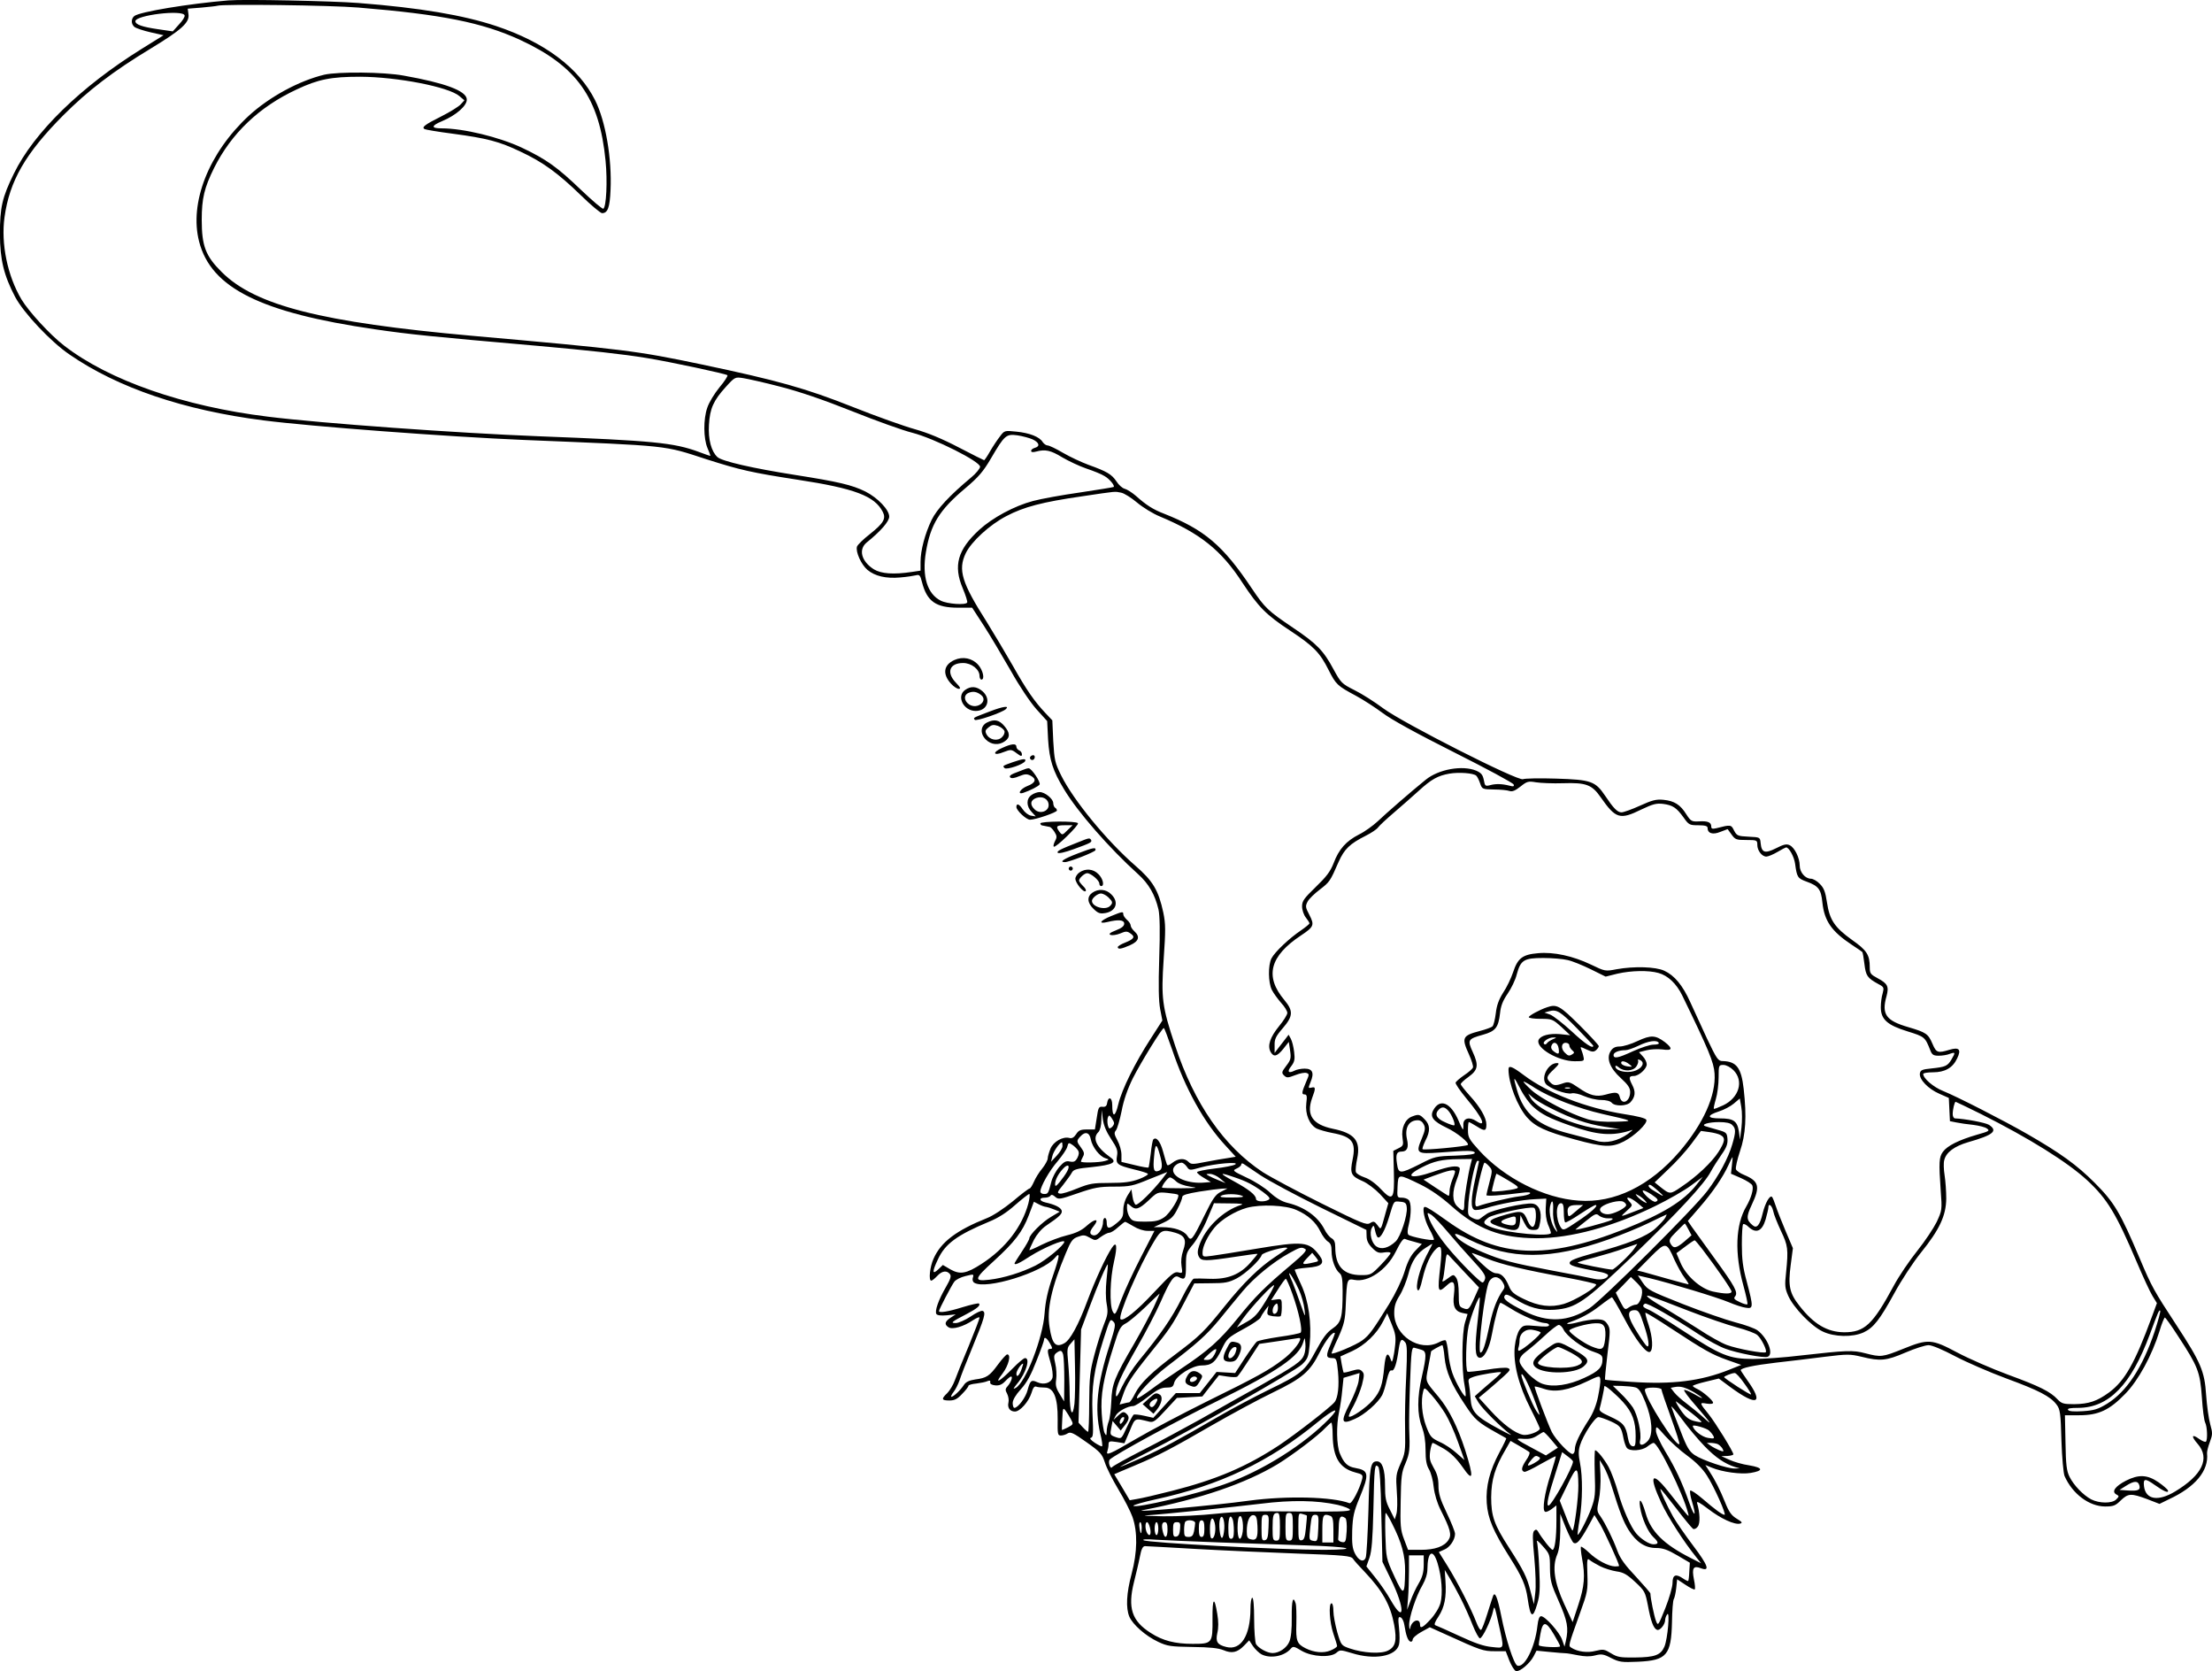
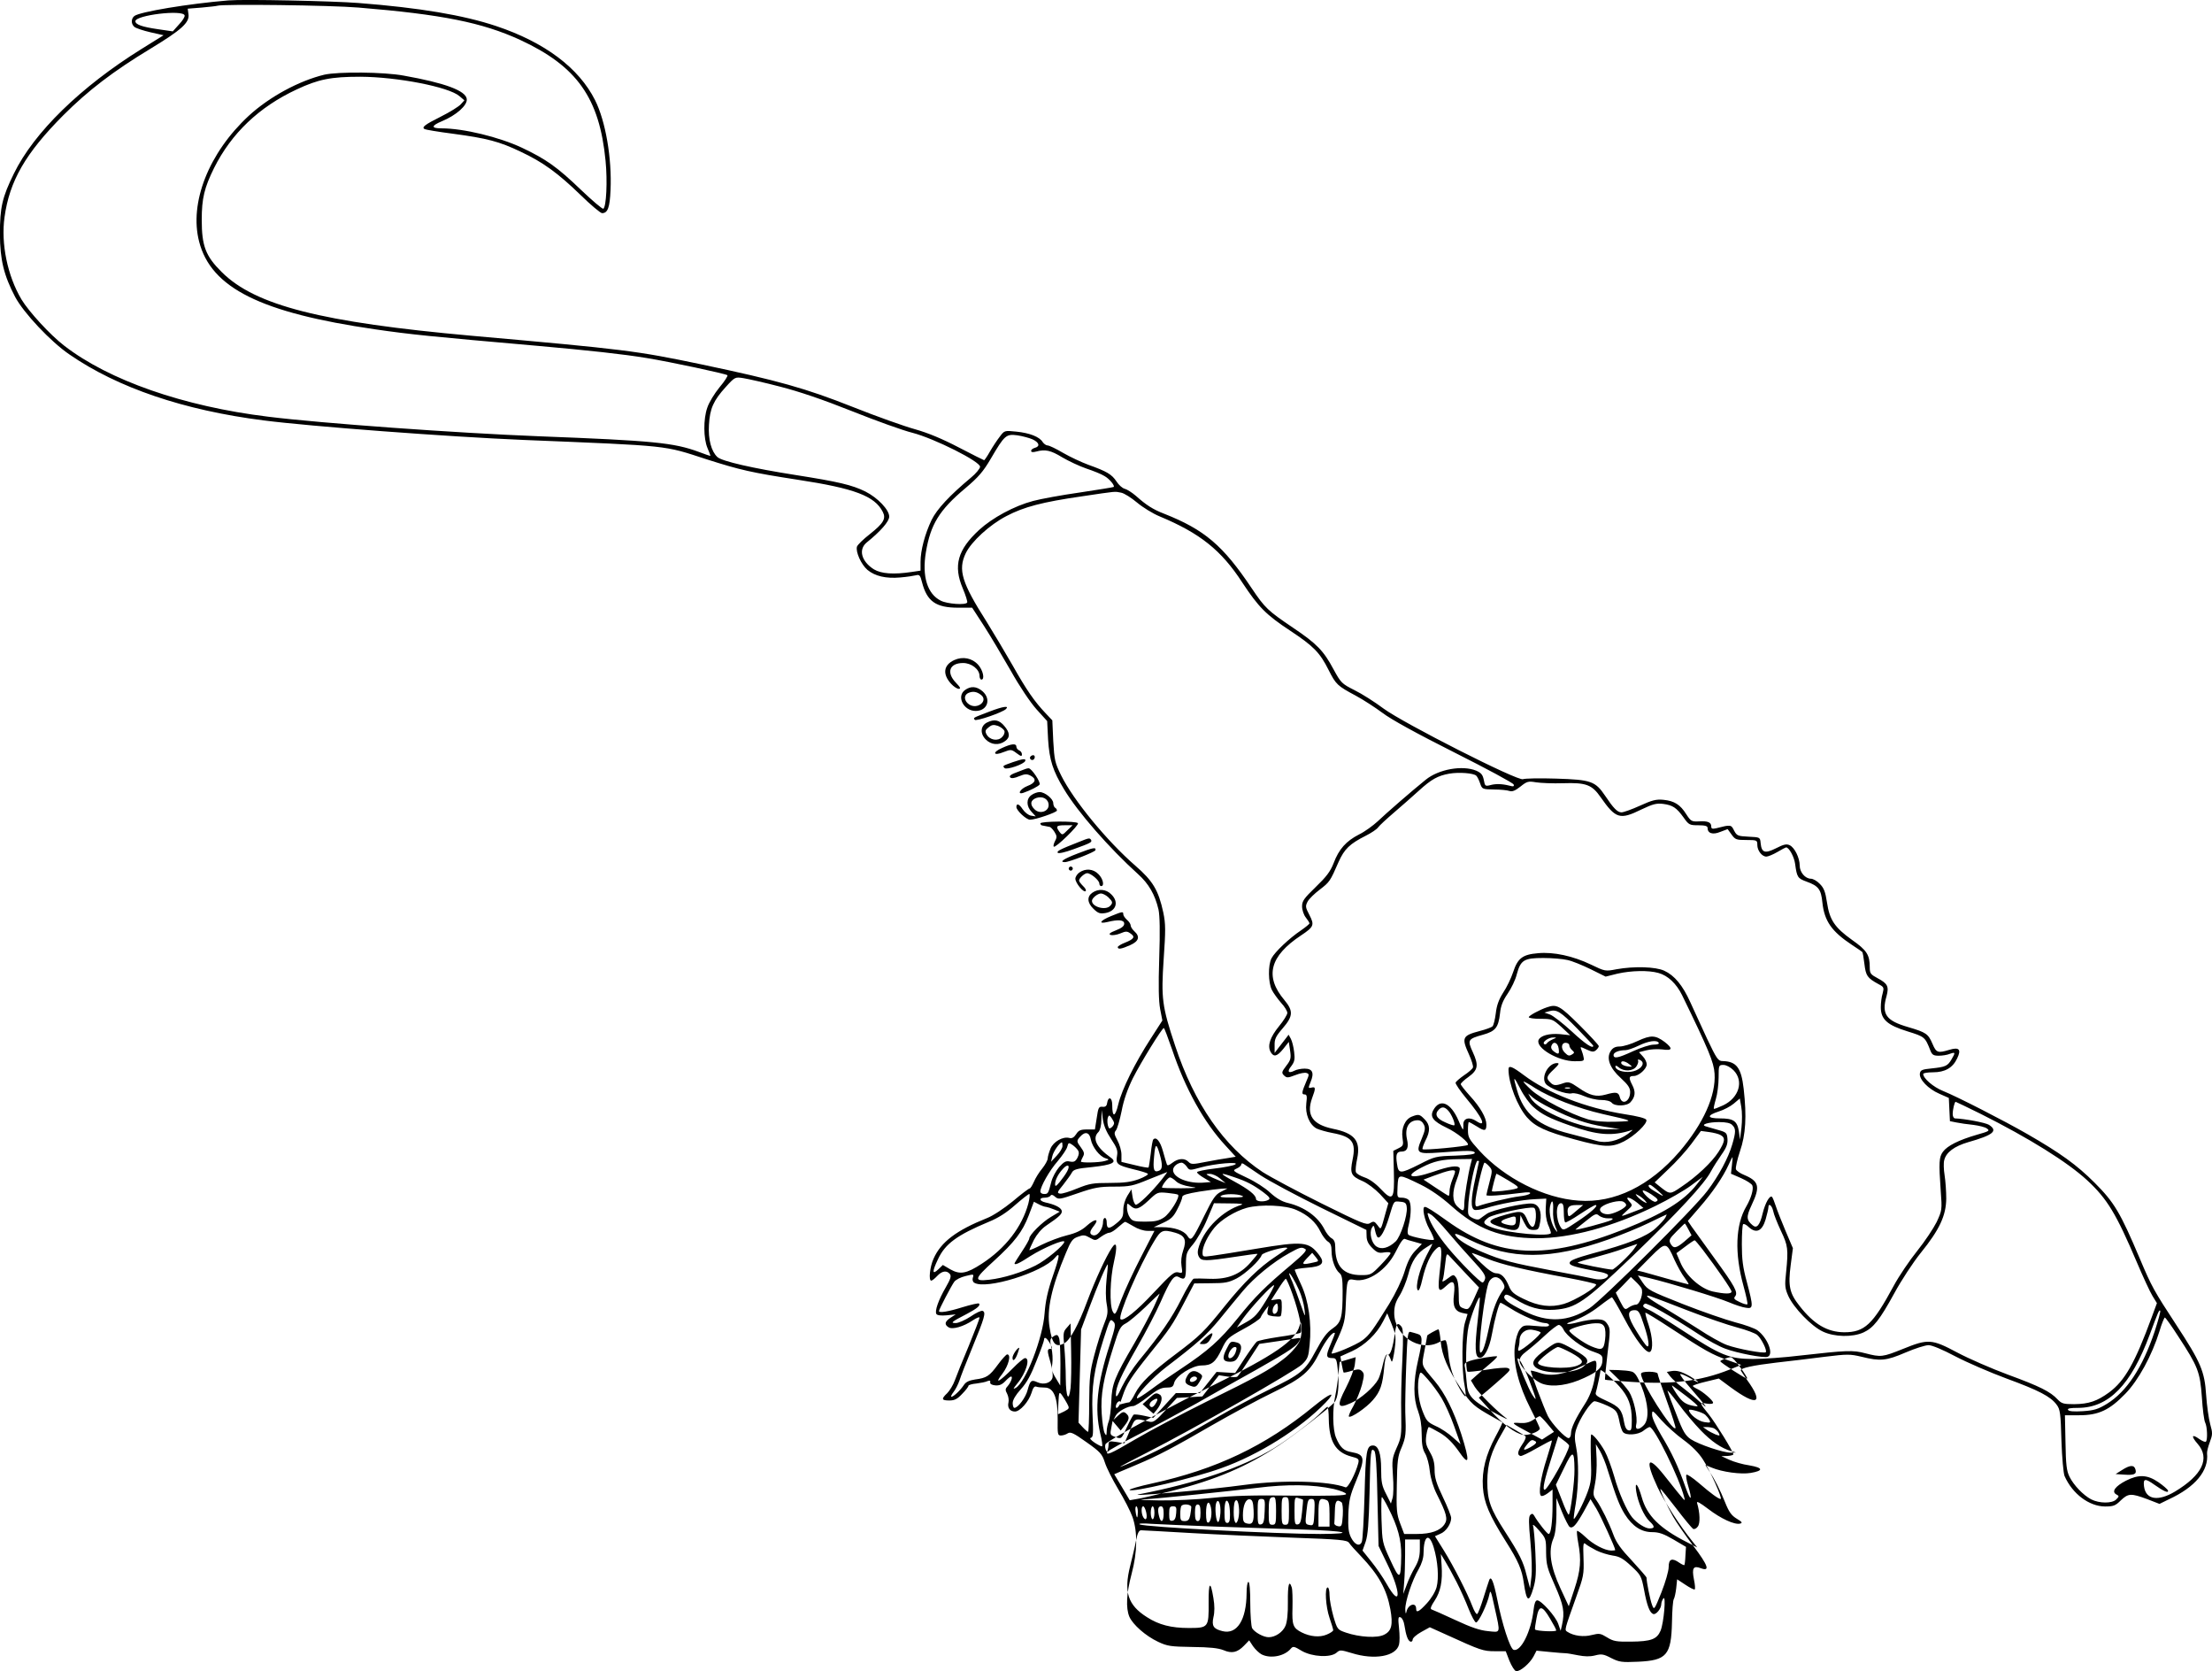
<svg xmlns="http://www.w3.org/2000/svg" version="1.0" viewBox="0 0 1200.147 906.431" preserveAspectRatio="xMidYMid meet">
  <g transform="translate(-0.546,906.617) scale(0.1,-0.1)" fill="#000000" stroke="none">
-     <path d="M1245 9064 c-216 -18 -483 -62 -511 -85 -18 -15 -18 -43 1 -59 9 -7 48 -20 87 -29 l71 -16 -119 -74 c-331 -206 -584 -453 -693 -676 -64 -130 -76 -184 -76 -330 1 -138 21 -222 83 -340 46 -86 192 -242 295 -312 261 -180 619 -302 1052 -357 256 -33 1003 -89 1410 -106 806 -33 757 -28 994 -105 182 -58 242 -72 495 -111 308 -47 417 -88 461 -174 19 -37 4 -62 -69 -120 -36 -28 -68 -59 -71 -69 -8 -28 23 -97 57 -126 41 -34 101 -48 178 -41 36 3 74 9 86 12 18 5 23 -1 32 -38 27 -104 75 -138 196 -138 l76 0 63 -97 c35 -54 100 -164 146 -244 48 -86 107 -173 140 -210 l58 -64 5 -100 c7 -111 26 -170 86 -269 75 -125 246 -320 402 -461 58 -52 92 -111 111 -192 7 -32 9 -118 4 -263 -5 -154 -3 -233 5 -277 l12 -62 -63 -98 c-86 -133 -156 -274 -176 -356 -17 -72 -33 -74 -33 -4 0 42 -22 49 -28 9 -2 -15 -10 -21 -25 -19 -20 2 -23 -5 -31 -60 l-10 -63 -43 0 c-35 0 -46 -5 -59 -26 -12 -18 -23 -24 -37 -20 -35 9 -86 -20 -102 -58 -8 -20 -15 -43 -15 -53 0 -10 -14 -35 -30 -55 -17 -20 -37 -53 -45 -72 -9 -20 -19 -36 -23 -36 -5 0 -46 -31 -92 -70 -48 -39 -108 -79 -140 -91 -165 -66 -249 -129 -289 -219 -21 -45 -28 -120 -13 -120 5 0 19 11 32 25 26 28 52 32 69 11 9 -11 4 -27 -22 -72 -40 -69 -61 -129 -51 -145 4 -7 25 -10 56 -7 l49 5 -28 -18 c-32 -21 -35 -37 -11 -52 21 -14 82 4 132 38 20 13 36 20 36 14 0 -6 -26 -74 -58 -152 -33 -78 -67 -163 -76 -188 -9 -25 -28 -56 -41 -69 -34 -32 -31 -40 11 -40 29 0 44 8 70 36 19 19 34 39 34 44 0 4 19 10 43 12 23 3 50 8 60 13 13 5 17 3 15 -6 -2 -9 8 -15 27 -17 22 -2 37 4 55 23 13 14 27 25 31 25 11 0 0 -31 -19 -53 -13 -14 -13 -21 -2 -41 7 -14 10 -35 7 -47 -7 -28 8 -49 35 -49 28 0 75 54 90 101 8 28 16 38 26 34 7 -3 28 -5 46 -5 49 0 71 -55 70 -172 -1 -80 0 -88 17 -88 11 0 28 5 38 12 15 9 31 2 101 -48 75 -53 85 -64 100 -110 9 -29 42 -94 73 -146 31 -51 66 -119 77 -150 28 -81 27 -189 -5 -309 -28 -105 -32 -184 -12 -232 19 -43 88 -104 156 -136 51 -24 68 -26 186 -28 94 -1 140 -6 168 -17 46 -20 76 -13 112 24 l28 29 21 -32 c12 -17 33 -37 46 -44 49 -25 125 -10 159 31 12 14 18 13 59 -12 57 -33 157 -38 189 -10 18 16 22 16 82 -2 124 -39 241 -18 257 46 4 14 4 54 0 90 -6 54 -4 63 8 58 9 -3 18 -22 21 -42 9 -57 19 -85 33 -90 6 -2 12 3 12 11 0 9 21 27 46 41 l47 26 91 -41 c184 -84 199 -89 261 -89 l60 0 20 -52 c12 -29 28 -54 36 -56 21 -4 75 42 95 80 l16 31 71 -7 c40 -4 79 -7 87 -7 8 0 38 -5 67 -11 36 -7 64 -8 92 -1 35 9 46 8 88 -14 44 -22 57 -24 145 -20 156 7 181 35 185 215 1 61 5 118 10 125 4 6 10 33 13 59 l5 48 44 -29 c25 -17 48 -28 51 -26 4 2 2 27 -4 55 -12 61 -3 76 38 60 51 -19 39 15 -41 121 -43 57 -93 129 -110 159 -33 58 -75 150 -68 150 2 0 40 -47 84 -104 44 -58 86 -108 92 -112 7 -4 18 1 26 12 14 18 12 75 -4 128 -3 12 15 2 60 -32 69 -53 143 -87 173 -80 15 4 12 9 -18 27 -28 17 -42 36 -63 89 -27 67 -55 123 -89 174 l-18 28 34 -14 c57 -24 159 -38 212 -29 71 12 68 28 -7 41 -36 5 -84 19 -108 30 l-44 20 33 1 c17 1 32 5 32 9 0 14 -97 171 -133 216 -52 64 -52 66 -12 59 21 -3 35 -2 35 5 0 12 -56 61 -87 75 -13 6 -23 13 -23 16 0 3 32 14 71 23 l70 17 62 -46 c147 -108 185 -91 91 39 -18 26 -34 50 -34 52 0 12 71 27 190 41 74 8 194 23 266 32 123 15 137 15 200 0 101 -25 133 -22 238 23 51 22 108 40 125 40 19 0 76 -24 146 -61 63 -33 188 -87 277 -120 174 -64 239 -97 272 -142 19 -25 22 -46 26 -195 3 -92 11 -178 17 -192 43 -97 133 -164 219 -165 46 0 57 4 86 33 41 39 56 39 143 7 l67 -26 51 25 c143 66 217 155 207 249 -1 10 6 37 15 61 15 40 16 49 2 98 -8 29 -18 100 -22 158 -8 128 -29 177 -162 380 -121 185 -133 206 -198 360 -106 250 -138 304 -245 411 -97 97 -186 161 -365 264 -127 73 -383 204 -458 234 -52 21 -107 68 -107 92 0 5 24 9 53 9 65 0 107 24 131 75 24 49 11 63 -42 47 -62 -19 -71 -16 -91 31 -24 56 -34 63 -132 92 -121 35 -146 70 -118 168 14 52 6 68 -46 96 -41 22 -45 27 -45 61 0 67 -16 92 -96 148 -95 68 -122 109 -136 203 -9 59 -17 79 -39 101 -15 16 -37 28 -48 28 -31 0 -61 35 -61 71 0 42 -28 99 -55 111 -17 8 -33 4 -74 -17 -60 -30 -78 -24 -83 28 -3 32 -3 32 -65 35 -59 3 -64 5 -79 33 -16 33 -18 33 -96 13 -22 -5 -28 -3 -28 9 0 23 -18 31 -67 28 -39 -2 -44 1 -68 38 -33 53 -65 73 -124 79 -40 4 -62 -2 -128 -32 -44 -20 -89 -36 -100 -36 -22 0 -44 23 -88 89 -54 80 -76 88 -266 94 -91 3 -172 1 -180 -3 -24 -14 -650 304 -757 383 -48 36 -119 81 -158 100 -69 35 -73 39 -114 114 -53 99 -90 138 -220 225 -136 92 -151 106 -223 213 -156 233 -256 318 -476 405 -60 23 -97 47 -153 97 -21 18 -48 35 -60 38 -13 3 -33 21 -45 40 -26 39 -52 54 -152 90 -38 14 -100 43 -138 65 -37 22 -75 40 -83 40 -8 0 -20 8 -27 18 -17 29 -72 50 -143 57 -65 7 -65 6 -90 -27 -14 -18 -38 -54 -53 -80 -15 -27 -30 -48 -32 -48 -2 0 -64 31 -137 69 -90 47 -167 79 -238 99 -58 16 -210 70 -338 121 -255 101 -404 143 -822 231 -354 74 -411 81 -1245 155 -814 73 -1174 164 -1356 345 -88 87 -109 142 -109 284 0 116 14 174 67 281 94 188 244 331 448 426 117 55 186 69 345 69 200 -1 480 -55 538 -105 l27 -23 -20 -22 c-11 -12 -59 -42 -107 -66 -88 -44 -106 -58 -89 -68 5 -3 74 -15 153 -25 186 -25 252 -42 367 -97 122 -57 203 -116 327 -236 55 -54 108 -98 116 -98 31 0 42 31 46 125 8 172 -27 375 -84 488 -88 175 -273 314 -537 402 -177 59 -413 99 -747 125 -143 11 -621 21 -705 14z m707 -39 c451 -37 670 -81 875 -175 309 -143 431 -315 464 -656 11 -112 4 -249 -12 -260 -5 -3 -60 44 -122 103 -128 123 -189 166 -320 228 -124 58 -317 105 -436 105 -58 0 -57 14 3 39 77 32 138 86 134 120 -5 45 -117 87 -342 127 -107 20 -356 22 -431 5 -137 -33 -298 -120 -410 -223 -217 -201 -324 -472 -269 -683 65 -251 334 -385 954 -475 192 -28 302 -39 885 -90 271 -24 465 -45 590 -66 124 -20 428 -85 437 -93 4 -3 -15 -33 -43 -66 -27 -33 -57 -82 -66 -110 -22 -62 -21 -167 1 -219 9 -21 16 -40 16 -42 0 -2 -29 8 -63 21 -135 50 -247 61 -872 85 -436 17 -1176 70 -1465 106 -459 56 -863 197 -1106 385 -76 58 -193 186 -232 251 -76 128 -112 303 -92 446 27 196 113 346 319 553 134 134 271 239 473 361 168 102 213 142 206 187 l-4 30 75 6 c42 4 81 8 86 10 30 10 612 3 767 -10z m-945 -42 c3 -7 -11 -29 -30 -49 l-34 -38 -82 12 c-83 12 -121 25 -121 43 0 33 257 64 267 32z m3231 -2014 c102 -26 232 -70 390 -133 130 -52 278 -105 327 -117 120 -31 371 -157 368 -185 -1 -10 -23 -37 -50 -59 -115 -96 -184 -170 -213 -229 -36 -75 -60 -165 -60 -227 l0 -48 -47 -7 c-99 -15 -166 -10 -206 14 -68 43 -85 107 -40 145 77 62 123 115 123 141 0 37 -62 102 -129 136 -73 36 -146 53 -381 90 -229 36 -397 74 -422 97 -33 30 -51 96 -46 175 5 88 24 131 91 205 50 55 51 55 96 48 25 -4 115 -24 199 -46z m1370 -286 c36 -17 42 -38 12 -46 -11 -3 -20 -10 -20 -16 0 -8 9 -9 28 -4 48 13 78 7 140 -31 34 -20 93 -48 131 -61 39 -13 84 -31 99 -41 27 -15 57 -52 50 -59 -2 -2 -84 -15 -183 -30 -99 -14 -213 -35 -254 -46 -103 -27 -222 -92 -293 -157 -117 -108 -141 -194 -89 -317 16 -38 27 -73 24 -77 -8 -15 -108 -8 -143 10 -73 36 -103 132 -81 263 25 150 72 228 214 347 71 60 97 90 138 160 75 128 83 135 144 127 27 -4 65 -14 83 -22z m480 -289 c17 -3 56 -28 87 -54 31 -26 86 -60 123 -75 218 -91 334 -183 448 -359 88 -133 128 -174 260 -261 127 -84 161 -119 208 -213 40 -79 48 -86 147 -139 41 -22 107 -65 146 -94 46 -35 184 -111 389 -214 175 -88 320 -166 322 -174 4 -11 -2 -12 -24 -6 -40 10 -74 11 -105 2 -25 -6 -27 -4 -33 29 -6 28 -14 38 -41 50 -75 31 -204 8 -274 -49 -77 -62 -216 -183 -261 -226 -25 -23 -70 -56 -101 -71 -70 -36 -109 -79 -138 -156 -18 -46 -40 -74 -97 -129 -64 -62 -74 -76 -74 -105 0 -19 9 -46 20 -60 11 -14 20 -28 20 -32 0 -4 -21 -21 -47 -39 -61 -41 -141 -116 -159 -151 -19 -37 -18 -131 2 -171 9 -18 32 -49 50 -70 19 -20 34 -45 34 -55 0 -9 -20 -42 -45 -72 -48 -59 -64 -105 -46 -139 17 -30 35 -26 69 16 l30 38 7 -47 c6 -41 4 -51 -21 -83 -25 -33 -26 -38 -12 -52 15 -14 20 -14 62 2 25 10 52 15 61 11 14 -5 14 -9 -1 -43 -26 -61 -28 -73 -11 -73 13 0 15 -9 10 -48 -7 -59 17 -116 56 -137 15 -7 53 -18 85 -24 108 -20 130 -49 110 -145 -15 -74 -9 -89 54 -116 26 -11 68 -43 94 -70 l46 -50 -15 -53 c-27 -98 -24 -93 -44 -66 -16 21 -21 23 -40 11 -19 -12 -44 -2 -262 106 -133 66 -277 143 -321 171 -210 139 -370 369 -475 686 -71 213 -76 257 -62 468 11 158 11 191 -2 254 -26 120 -56 171 -152 254 -154 134 -335 354 -402 489 -34 69 -37 83 -43 187 l-5 112 -36 38 c-60 63 -104 126 -180 261 -40 70 -103 175 -140 235 -135 212 -157 282 -114 372 30 63 130 155 221 202 95 50 195 76 409 107 195 29 176 27 213 20z m1927 -1535 c6 -6 15 -24 21 -42 11 -31 12 -32 75 -33 35 0 73 -4 84 -8 15 -5 31 1 60 24 35 28 42 30 84 23 25 -4 92 -7 148 -5 124 4 156 -8 203 -76 82 -117 104 -124 222 -66 61 29 80 34 116 30 53 -7 73 -20 112 -74 28 -40 33 -42 80 -42 36 0 50 -4 50 -14 0 -30 28 -39 69 -22 l40 15 21 -29 c20 -28 26 -30 81 -30 57 0 59 -1 59 -27 0 -30 25 -63 49 -63 9 0 36 11 60 25 23 14 45 25 47 25 16 0 44 -51 49 -89 10 -74 14 -79 63 -97 64 -23 78 -42 85 -113 11 -101 50 -157 162 -231 28 -18 52 -35 54 -37 3 -2 8 -31 12 -65 8 -65 15 -76 77 -110 29 -15 30 -19 22 -50 -6 -18 -10 -52 -10 -75 0 -66 35 -97 145 -131 93 -29 95 -30 124 -104 9 -23 17 -28 45 -28 19 0 46 4 60 10 31 11 32 8 9 -31 -21 -35 -32 -40 -108 -48 -51 -5 -60 -9 -63 -27 -5 -32 45 -84 105 -110 l52 -23 3 -63 3 -63 35 -7 c19 -4 60 -10 91 -13 31 -4 65 -12 75 -20 17 -12 11 -15 -56 -34 -96 -28 -159 -59 -183 -92 -21 -29 -23 -56 -12 -211 8 -104 7 -107 -22 -170 -17 -34 -64 -105 -105 -156 -41 -51 -99 -136 -128 -190 -114 -211 -158 -252 -269 -252 -91 1 -164 43 -242 143 -54 68 -63 108 -48 221 l12 92 -40 94 c-22 52 -46 113 -53 135 -7 22 -16 44 -20 49 -12 12 -37 -32 -51 -89 -15 -64 -32 -84 -54 -65 -35 29 -36 46 -5 112 47 99 39 128 -43 162 -20 8 -40 22 -43 30 -3 9 7 53 22 98 31 90 37 188 20 338 -13 115 -39 149 -114 151 -25 0 -32 11 -85 122 -31 67 -72 156 -91 198 -41 91 -86 145 -141 170 -47 22 -165 25 -259 8 -61 -12 -63 -11 -138 25 -98 47 -203 70 -288 62 -84 -7 -110 -27 -135 -103 -11 -33 -35 -83 -54 -111 -24 -38 -35 -69 -40 -112 -4 -33 -12 -65 -18 -71 -5 -5 -37 -17 -69 -25 -95 -25 -100 -36 -58 -128 14 -31 24 -63 21 -70 -3 -8 -25 -27 -48 -42 -23 -16 -44 -34 -46 -40 -2 -6 24 -44 57 -84 89 -106 114 -163 56 -125 -37 25 -71 17 -71 -17 1 -16 -1 -28 -2 -28 -2 0 -13 21 -24 48 -43 99 -102 123 -138 55 -18 -35 1 -59 72 -93 58 -27 127 -84 116 -94 -8 -8 -239 -30 -245 -23 -3 3 4 23 15 46 28 53 26 86 -4 116 -27 28 -33 29 -69 15 -37 -14 -59 -63 -51 -116 6 -39 4 -43 -22 -56 l-28 -14 3 -115 c4 -149 -5 -162 -72 -91 -28 30 -62 54 -87 62 -23 8 -44 20 -47 29 -3 8 0 41 7 73 20 97 -14 138 -133 162 -109 23 -144 74 -112 165 21 56 20 64 -3 58 -18 -4 -18 -3 -5 30 21 50 11 73 -32 73 -20 0 -44 -5 -55 -11 -33 -17 -42 -5 -18 24 18 24 21 37 16 77 -3 27 -11 59 -18 72 l-12 22 -16 -21 c-9 -11 -26 -33 -38 -49 l-22 -29 0 41 c-1 34 6 49 44 93 57 66 58 94 9 153 -108 128 -80 238 91 351 69 46 73 56 45 110 -22 42 -23 48 -10 73 8 15 38 44 66 65 53 41 56 44 102 150 32 71 60 98 149 143 28 14 58 34 65 44 7 10 47 47 88 82 41 35 101 88 133 117 69 63 104 82 166 93 52 9 131 3 146 -11z m495 -1000 c25 -5 81 -28 126 -50 l81 -40 64 16 c75 17 168 19 222 4 52 -14 98 -58 129 -121 145 -298 172 -363 176 -425 8 -119 -61 -272 -190 -423 -160 -186 -354 -281 -548 -266 -187 13 -401 121 -539 272 -55 61 -61 71 -61 110 0 24 2 44 5 44 3 0 23 -11 44 -24 42 -27 51 -25 51 11 0 36 -33 94 -90 156 -27 30 -50 59 -49 63 0 5 19 23 42 39 52 38 56 63 23 135 -30 65 -27 71 56 94 68 19 83 39 92 116 4 40 15 68 41 106 20 29 43 76 50 106 21 77 39 88 144 88 47 0 106 -5 131 -11z m-2146 -483 c72 -215 173 -397 291 -524 l55 -60 -42 -7 c-24 -3 -78 -13 -121 -21 -70 -14 -79 -14 -93 0 -21 22 -56 20 -88 -5 -20 -15 -27 -17 -30 -7 -3 7 -12 39 -21 71 -15 53 -36 79 -52 63 -4 -4 -10 -38 -14 -77 -5 -39 -10 -73 -12 -75 -2 -3 -36 3 -76 13 l-71 17 0 39 c0 22 -10 56 -22 78 -17 32 -19 41 -8 54 7 8 21 56 31 105 11 60 33 121 61 178 43 85 158 272 168 272 3 0 22 -51 44 -114z m3047 -115 c57 -58 30 -149 -56 -190 -26 -12 -49 -21 -51 -19 -2 2 3 26 11 53 8 26 15 79 15 117 0 66 1 68 26 68 15 0 38 -12 55 -29z m43 -311 l-8 -65 -6 44 c-9 57 -29 71 -103 71 -71 0 -73 16 -5 38 26 8 62 27 80 42 l33 28 8 -46 c5 -26 5 -76 1 -112z m1299 74 c261 -131 470 -261 577 -360 109 -101 157 -181 269 -444 34 -80 72 -162 85 -183 l24 -39 -28 -76 c-91 -248 -146 -345 -231 -408 -66 -48 -110 -63 -190 -64 -58 0 -68 3 -90 26 -39 42 -97 71 -269 134 -89 33 -213 87 -275 120 -139 74 -158 75 -294 20 -112 -45 -120 -46 -205 -24 -68 18 -101 16 -351 -12 -88 -11 -205 -19 -260 -19 -128 1 -171 18 -381 155 -85 56 -169 107 -185 113 -30 12 -36 21 -19 32 11 7 149 -72 292 -166 48 -32 113 -67 144 -78 63 -24 210 -52 230 -44 35 13 0 103 -56 144 -14 10 -68 30 -120 43 -52 14 -180 58 -284 99 -177 70 -191 77 -217 115 l-27 40 61 -14 c109 -26 371 -105 432 -131 33 -14 75 -28 93 -30 41 -7 41 4 5 140 -22 80 -27 124 -27 204 0 57 3 106 7 109 4 4 18 -3 31 -16 40 -36 72 -22 91 42 8 28 15 58 15 65 0 26 19 12 26 -19 3 -18 23 -67 42 -108 38 -80 41 -98 28 -226 -8 -71 -6 -86 12 -127 29 -64 125 -164 187 -193 63 -30 161 -32 221 -5 54 25 88 68 168 214 37 68 101 166 143 218 102 126 137 202 138 294 0 39 -4 96 -9 127 -5 31 -6 67 -2 81 10 43 55 76 130 98 137 39 163 61 113 94 -19 12 -131 33 -184 35 -7 0 -13 10 -13 23 0 25 10 67 16 67 2 0 64 -30 137 -66z m-2890 18 c18 -19 40 -72 33 -79 -2 -3 -25 4 -50 16 -47 20 -59 44 -34 69 17 17 32 15 51 -6z m-1829 -154 c32 -48 37 -63 32 -91 -8 -44 1 -51 89 -73 39 -9 74 -20 78 -24 5 -4 -16 -17 -47 -29 -44 -16 -80 -21 -159 -21 -91 0 -110 -3 -177 -30 -41 -17 -83 -30 -93 -28 -18 3 -16 8 17 48 19 25 41 54 47 66 9 17 26 22 110 30 111 12 138 26 100 52 -77 55 -101 104 -66 138 9 9 16 36 16 67 l2 52 6 -50 c5 -34 19 -68 45 -107z m16 86 c0 -6 -6 -17 -14 -23 -11 -9 -15 -7 -20 13 -3 13 -3 32 0 40 6 15 8 15 20 -1 7 -10 14 -23 14 -29z m1681 -8 c9 -18 6 -33 -11 -74 -35 -82 -29 -86 98 -77 155 12 185 11 189 -1 3 -8 -29 -13 -105 -16 -106 -3 -113 -5 -193 -46 -108 -54 -116 -54 -124 2 -8 50 -2 66 24 66 31 0 41 21 30 68 -13 61 10 102 59 102 14 0 26 -9 33 -24z m1673 -2 c20 -19 20 -37 0 -105 -21 -73 -73 -170 -135 -252 -72 -96 -571 -592 -640 -637 -115 -74 -227 -79 -352 -16 -92 46 -119 67 -108 84 6 11 19 7 56 -17 74 -47 137 -64 214 -59 117 9 162 40 424 291 251 242 390 392 425 459 13 24 39 65 58 92 27 38 34 58 32 85 -3 33 -6 36 -53 49 -27 8 -57 16 -65 19 -30 9 14 23 72 23 38 0 62 -5 72 -16z m-64 -54 c28 -15 25 -35 -11 -92 -36 -56 -117 -133 -201 -189 -61 -42 -62 -42 -114 -1 l-31 25 74 71 c41 38 98 101 126 139 l51 69 44 -6 c23 -3 52 -10 62 -16z m-3416 -25 c8 -40 47 -91 79 -101 22 -7 22 -8 -3 -15 -30 -9 -130 -11 -130 -3 0 3 5 15 11 26 9 16 7 26 -10 49 -25 34 -26 37 -4 61 26 29 50 23 57 -17z m-154 -35 c0 -11 -14 -34 -31 -52 l-31 -33 7 30 c5 25 40 75 52 75 2 0 3 -9 3 -20z m84 -23 c7 -11 6 -23 -3 -41 -11 -20 -19 -24 -41 -20 -21 5 -32 -1 -58 -30 -17 -20 -36 -55 -42 -78 -17 -66 -18 -68 -40 -68 -11 0 -20 6 -20 13 0 27 50 115 94 165 25 30 49 65 52 78 6 23 8 24 27 11 12 -8 25 -21 31 -30z m444 -23 c16 -57 15 -81 -5 -88 -27 -11 -33 6 -26 77 6 73 13 75 31 11z m3104 -59 l-5 -45 55 -24 c31 -14 58 -31 61 -40 8 -19 -7 -69 -32 -112 -60 -101 -65 -256 -16 -433 14 -51 24 -96 21 -99 -4 -3 -22 2 -42 12 -28 13 -34 19 -25 30 18 21 1 53 -112 208 -57 79 -113 156 -124 172 l-20 30 64 74 c70 80 127 164 157 230 10 23 20 42 21 42 2 0 0 -20 -3 -45z m-1417 8 c-15 -57 -34 -179 -35 -215 0 -44 -5 -46 -37 -16 -29 27 -30 79 -3 148 11 28 18 56 15 61 -11 16 -56 10 -145 -21 -123 -42 -160 -26 -59 25 64 33 108 43 198 44 l73 1 -7 -27z m45 14 c0 -2 -9 -43 -20 -93 -24 -108 -26 -162 -5 -170 8 -3 36 1 62 9 70 23 199 46 268 49 l60 3 -3 -51 c-2 -31 3 -66 12 -89 9 -20 16 -41 16 -46 0 -23 -237 -1 -318 29 -52 19 -55 29 -21 54 26 19 224 62 247 53 17 -6 13 -97 -6 -103 -7 -2 -19 11 -27 30 -23 57 -32 60 -116 37 -113 -32 -115 -44 -13 -74 65 -20 82 -13 86 33 l3 37 20 -40 c17 -33 25 -40 50 -40 27 0 30 4 37 44 10 56 -7 95 -43 99 -41 5 -218 -35 -246 -55 -14 -10 -32 -22 -39 -28 -8 -6 -22 -4 -40 5 -26 14 -26 16 -21 86 8 88 37 224 49 224 4 0 8 -1 8 -3z m-1586 -28 c15 -22 15 -22 76 -5 75 21 214 33 187 16 -10 -6 -60 -16 -112 -22 -52 -6 -95 -15 -95 -20 0 -5 17 -19 38 -31 l37 -22 -35 -3 c-85 -8 -170 26 -170 68 0 19 24 39 47 40 6 0 19 -10 27 -21z m401 -48 c44 -29 191 -108 327 -175 l247 -121 1 -33 c0 -24 9 -43 30 -64 26 -26 36 -30 65 -25 20 3 35 2 35 -4 0 -5 -24 -34 -53 -64 -51 -53 -55 -55 -106 -55 -97 0 -141 48 -141 152 0 27 -6 40 -20 48 -11 6 -29 28 -39 49 -35 68 -107 120 -197 142 -34 8 -64 26 -97 56 -26 25 -84 62 -128 82 -76 36 -78 38 -54 49 14 6 25 16 25 22 0 6 5 8 13 3 6 -4 48 -32 92 -62z m1240 49 c18 -20 18 -24 2 -85 -9 -35 -17 -67 -17 -71 0 -7 79 -2 189 12 36 5 52 4 48 -3 -4 -6 -30 -13 -59 -16 -51 -6 -183 -38 -220 -52 -15 -6 -18 -2 -18 20 0 36 42 215 50 215 4 0 15 -9 25 -20z m-2290 -28 c-8 -15 -26 -40 -40 -57 -20 -24 -25 -26 -25 -12 0 23 16 55 43 84 26 29 41 19 22 -15z m2105 -1 c0 -5 -7 -25 -15 -44 -8 -20 -15 -48 -15 -62 0 -14 -2 -25 -5 -25 -2 0 -34 20 -70 44 l-66 44 53 20 c83 31 118 38 118 23z m-1591 -42 c-56 -70 -129 -141 -142 -137 -6 3 -14 22 -17 44 l-6 39 -22 -35 c-13 -22 -22 -51 -22 -77 0 -36 -5 -46 -37 -72 -40 -33 -53 -32 -53 5 0 13 -4 24 -10 24 -5 0 -10 -9 -10 -21 0 -41 -32 -82 -57 -72 -18 7 -16 21 8 51 31 40 5 39 -39 0 -27 -25 -58 -40 -107 -52 -38 -9 -100 -33 -137 -51 -37 -19 -68 -32 -68 -29 0 2 11 27 25 55 16 30 41 60 66 77 74 50 91 66 84 84 -7 16 -37 31 -87 42 -35 8 -37 26 -4 26 14 0 28 5 31 11 5 7 13 5 25 -6 18 -16 25 -15 123 19 90 31 116 36 198 36 86 0 102 4 189 40 52 21 97 39 98 39 2 1 -11 -17 -29 -40z m316 5 l30 -25 -37 15 c-21 8 -46 20 -55 25 -16 9 -15 10 7 10 14 0 39 -11 55 -25z m77 7 c68 -23 101 -40 157 -81 33 -25 40 -34 30 -41 -22 -14 -69 -11 -69 4 0 21 -39 52 -120 96 -82 45 -82 51 2 22z m1488 -18 c50 -30 59 -38 44 -43 -27 -10 -134 -21 -134 -15 0 12 22 95 25 95 2 0 31 -17 65 -37z m-475 -23 c52 -26 109 -65 165 -115 143 -127 268 -174 463 -175 184 0 413 62 642 174 72 35 159 85 194 111 l65 48 -34 -43 c-69 -88 -182 -157 -387 -239 -429 -170 -685 -159 -966 43 -77 55 -110 76 -121 76 -17 0 -2 -72 24 -119 17 -30 28 -57 25 -59 -8 -8 -127 16 -138 27 -6 6 -6 26 2 55 14 58 14 119 -1 134 -7 7 -23 12 -37 12 -25 0 -26 1 -23 60 4 71 1 71 127 10z m-1329 19 c13 -13 44 -24 76 -29 47 -7 41 -8 -49 -9 -57 0 -103 1 -103 4 0 13 33 55 43 55 6 0 21 -9 33 -21z m2619 -55 c37 -33 30 -32 -32 7 -22 13 -31 29 -15 29 4 0 25 -16 47 -36z m-2375 -2 c-29 -14 -44 -35 -90 -129 -67 -136 -72 -142 -93 -109 -19 28 -71 46 -137 46 l-45 0 52 24 c43 20 56 33 77 75 15 28 26 57 26 65 0 10 26 18 93 29 50 8 106 15 122 16 l30 1 -35 -18z m2335 -14 c37 -25 42 -33 23 -40 -7 -3 -28 10 -47 28 -39 39 -27 44 24 12z m-2568 -2 c12 -12 -44 -102 -76 -123 -27 -18 -48 -23 -102 -23 -59 0 -70 3 -83 22 -9 12 -16 36 -16 52 0 28 1 28 18 13 28 -26 46 -21 99 28 47 45 49 46 102 41 29 -3 55 -7 58 -10z m-812 -47 c-34 -127 -124 -244 -254 -328 -83 -54 -117 -59 -169 -30 l-41 24 -25 -24 c-33 -31 -34 -13 -2 54 39 85 104 132 276 204 52 21 97 50 143 91 38 33 72 60 77 60 4 0 2 -23 -5 -51z m1160 41 c14 -6 -4 -9 -55 -9 -52 -1 -70 2 -60 9 18 12 88 12 115 0z m2186 -26 c13 -16 12 -16 -7 -6 -11 6 -27 19 -35 28 -13 16 -12 16 7 6 11 -6 27 -19 35 -28z m-42 -12 l33 -28 -57 -22 c-72 -28 -72 -28 -33 7 32 29 33 29 14 50 -29 32 2 26 43 -7z m-61 -14 c-6 -17 -70 -48 -99 -48 -35 0 -55 23 -34 40 25 21 98 39 118 28 10 -5 17 -14 15 -20z m-3146 -8 c7 -1 26 -7 43 -14 l30 -12 -47 -28 c-48 -28 -118 -98 -118 -117 0 -6 -18 -38 -40 -71 -22 -33 -40 -62 -40 -64 0 -12 26 0 87 40 70 44 183 92 183 77 0 -18 -100 -101 -156 -129 -76 -38 -173 -68 -251 -77 -86 -10 -83 4 24 101 114 104 156 159 190 248 l28 74 27 -14 c15 -8 33 -14 40 -14z m1956 -3 c5 -42 -34 -159 -60 -184 -38 -36 -77 -46 -104 -28 -27 17 -41 74 -25 102 9 16 11 14 17 -15 4 -18 10 -35 15 -37 13 -9 39 37 61 110 27 90 24 87 61 83 27 -2 33 -8 35 -31z m794 -15 c-2 -29 3 -65 12 -88 14 -33 14 -36 1 -19 -22 28 -37 92 -30 126 10 46 20 34 17 -19z m-1692 29 c-98 -30 -198 -127 -229 -223 -9 -27 -9 -42 -1 -58 13 -25 35 -25 195 -1 66 10 121 18 123 16 1 -1 -16 -22 -38 -47 -56 -64 -122 -91 -219 -88 -42 2 -82 2 -88 1 -7 0 -37 -49 -67 -109 -52 -104 -111 -190 -232 -337 -31 -38 -72 -101 -91 -140 -25 -54 -33 -63 -33 -42 0 42 26 100 116 258 46 80 102 188 125 240 55 125 75 152 99 139 35 -19 40 -12 40 61 0 67 2 73 39 117 21 26 56 86 76 135 l37 87 87 -1 c56 0 77 -3 61 -8z m1750 -40 c0 -28 3 -52 8 -55 4 -2 40 18 80 45 41 27 78 49 84 49 20 0 -25 -41 -101 -91 -68 -46 -75 -48 -86 -32 -30 44 -30 133 0 133 11 0 15 -13 15 -49z m-1450 12 c62 -27 105 -66 129 -116 11 -23 30 -48 41 -55 15 -9 20 -23 20 -52 0 -46 19 -99 43 -119 13 -10 17 -31 17 -96 0 -146 -7 -172 -55 -205 -31 -21 -53 -51 -90 -120 -58 -109 -80 -127 -260 -214 -71 -35 -191 -98 -265 -141 -227 -132 -306 -174 -420 -226 -61 -27 -113 -49 -117 -49 -4 0 62 35 147 78 246 125 802 441 840 478 31 30 35 41 41 106 12 117 -6 240 -46 326 -19 40 -34 76 -35 80 0 4 30 9 66 12 82 6 100 24 68 67 -57 76 -85 79 -349 35 -99 -17 -204 -33 -232 -37 -52 -7 -53 -7 -53 19 0 32 29 91 65 134 36 43 111 89 175 107 75 20 211 15 270 -12z m1515 -7 c-36 -31 -40 -33 -43 -14 -6 36 6 48 45 48 l38 0 -40 -34z m-693 -114 c36 -43 97 -112 136 -154 54 -58 69 -81 65 -97 -3 -12 -9 -21 -14 -21 -13 0 -126 114 -187 188 -54 65 -95 131 -107 170 -7 23 -6 23 18 8 13 -9 53 -51 89 -94z m870 76 c25 1 29 -1 17 -9 -23 -12 -203 -60 -195 -51 4 4 31 26 59 48 47 38 54 40 69 26 10 -8 33 -15 50 -14z m309 4 c-5 -10 -29 -36 -53 -58 -49 -45 -149 -85 -344 -137 -86 -24 -120 -37 -122 -49 -3 -16 24 -24 176 -53 17 -4 32 -11 32 -15 0 -19 -37 -29 -76 -20 -21 5 -124 26 -229 45 -217 41 -270 55 -377 100 -83 35 -133 67 -147 93 -6 12 18 4 77 -26 224 -110 440 -110 756 2 68 24 166 64 217 89 52 25 95 46 97 46 1 1 -2 -7 -7 -17z m-811 -17 c0 -26 -13 -31 -57 -19 -32 9 -29 19 10 32 46 15 47 14 47 -13z m-2075 -30 c24 -15 55 -25 77 -25 l37 0 -73 -142 c-41 -79 -89 -183 -107 -231 -31 -83 -34 -87 -46 -65 -19 35 -15 180 7 273 19 83 14 113 -12 73 -33 -50 -88 -169 -133 -288 -48 -130 -94 -214 -126 -230 -46 -25 -65 -4 -79 87 -16 96 10 216 89 404 27 65 36 77 65 87 29 11 38 10 64 -5 30 -17 32 -17 61 5 17 12 37 22 45 22 9 0 30 13 48 30 18 16 35 29 38 29 3 0 23 -11 45 -24z m3011 -17 l17 -32 -38 -33 c-45 -38 -60 -41 -76 -12 -10 19 -6 27 32 65 24 24 44 44 46 44 1 0 10 -14 19 -32z m-2784 -18 c52 -15 63 -39 43 -96 -10 -29 -13 -59 -9 -85 6 -39 6 -40 -18 -34 -21 5 -38 -9 -130 -107 -96 -103 -168 -161 -183 -147 -16 17 100 286 182 422 37 62 47 66 115 47z m1296 -49 l42 -12 -35 -36 c-25 -26 -42 -58 -59 -114 -14 -46 -48 -117 -84 -176 -90 -145 -107 -168 -144 -196 -34 -26 -168 -82 -168 -71 0 4 16 43 37 87 31 71 37 93 40 177 6 140 7 142 48 134 74 -14 173 54 222 151 29 58 43 76 52 71 3 -2 25 -9 49 -15z m1565 -42 c79 -104 157 -217 157 -228 0 -14 -35 -14 -101 0 -67 15 -147 86 -177 159 l-21 49 47 35 c26 20 49 35 52 35 3 0 22 -23 43 -50z m-1498 -33 c-37 -72 -63 -172 -47 -188 6 -6 15 16 25 61 18 78 45 137 75 164 28 26 33 5 22 -95 -16 -141 -14 -149 36 -103 35 33 46 18 38 -51 -8 -62 5 -90 45 -99 l29 -6 -14 -46 c-17 -56 -19 -254 -3 -337 6 -32 8 -60 6 -63 -7 -7 -54 75 -72 127 -9 25 -19 73 -22 108 -3 34 -10 65 -14 68 -5 3 -22 -2 -38 -11 -104 -53 -241 37 -241 159 0 37 7 60 29 95 16 25 37 77 47 114 18 73 48 117 99 148 16 11 31 19 32 19 1 0 -13 -29 -32 -64z m1126 36 c-22 -32 -107 -112 -118 -112 -24 0 -192 34 -188 38 3 3 44 16 92 28 49 13 120 34 158 48 39 13 71 25 73 25 2 1 -6 -12 -17 -27z m220 -60 c16 -34 40 -78 55 -97 14 -19 24 -35 20 -35 -3 0 -52 13 -109 29 -56 16 -117 33 -135 38 l-34 8 72 73 c84 84 87 84 131 -16z m-2101 64 c0 -2 -30 -23 -66 -47 -84 -55 -169 -137 -275 -269 -108 -135 -135 -161 -260 -255 -135 -101 -195 -159 -225 -217 -13 -27 -28 -48 -32 -48 -4 0 -17 -3 -29 -6 l-23 -6 17 48 c21 64 46 102 145 226 112 138 124 156 188 278 l55 105 90 1 c77 0 97 4 140 26 48 25 127 99 136 127 5 15 139 51 139 37z m98 -5 c10 -6 -10 -28 -74 -82 -143 -120 -200 -176 -295 -295 -96 -118 -157 -173 -309 -274 -52 -34 -126 -85 -163 -113 -37 -27 -70 -48 -72 -45 -12 11 82 111 160 171 163 124 216 171 287 257 38 47 95 116 126 153 62 74 165 158 252 206 59 33 68 35 88 22z m46 -72 c-65 -15 -70 -12 -38 22 l29 30 19 -23 c18 -23 18 -23 -10 -29z m824 -60 l72 -76 -25 -56 c-30 -66 -33 -67 -62 -56 -21 8 -23 15 -23 77 0 43 -5 75 -14 88 -14 19 -15 19 -47 -5 -24 -18 -31 -20 -26 -7 4 9 9 46 13 82 7 62 8 65 24 47 9 -10 49 -52 88 -94z m117 80 c81 -32 194 -59 438 -104 81 -15 149 -31 152 -35 8 -14 -116 -89 -174 -106 -71 -21 -138 -13 -219 27 -52 25 -67 38 -79 68 -21 50 -42 71 -70 71 -16 0 -44 19 -81 55 -32 30 -54 55 -50 55 3 0 41 -14 83 -31z m-2357 -93 c-29 -84 -40 -138 -45 -203 -9 -133 -103 -376 -157 -405 -16 -9 -14 -4 8 23 48 57 73 139 43 139 -7 0 -37 -25 -67 -56 -73 -74 -103 -89 -56 -29 34 45 49 105 26 105 -5 0 -28 -25 -50 -55 -46 -63 -62 -73 -124 -81 -32 -5 -50 -13 -61 -30 -19 -29 -56 -64 -68 -64 -4 0 1 12 12 26 11 14 25 42 32 62 6 20 37 100 69 177 68 165 76 193 57 201 -8 3 -37 -11 -66 -31 -29 -19 -65 -35 -80 -35 -31 0 -24 6 61 50 55 29 75 46 65 56 -3 3 -43 -6 -89 -20 -80 -25 -128 -32 -128 -21 0 9 68 139 83 159 8 11 35 25 61 31 44 11 46 11 40 -8 -4 -11 -1 -23 7 -28 63 -40 372 56 438 135 29 35 27 11 -11 -98z m291 -21 c-5 -49 -5 -100 1 -132 8 -45 6 -59 -16 -113 -13 -33 -36 -106 -51 -163 -24 -90 -27 -121 -28 -259 0 -87 -3 -158 -6 -158 -3 0 -16 11 -29 25 l-23 25 7 252 7 253 45 120 c47 126 95 237 100 233 1 -2 -2 -39 -7 -83z m1045 -57 c13 -29 26 -75 29 -103 6 -48 5 -47 -22 30 -15 44 -35 97 -44 119 -10 21 -17 41 -17 44 0 13 32 -40 54 -90z m1103 46 c13 -21 14 -30 5 -43 -33 -46 -55 -102 -73 -184 -25 -118 -38 -157 -51 -157 -18 0 25 353 48 387 19 30 50 29 71 -3z m754 -35 c13 -24 -8 -89 -29 -89 -10 0 -27 -7 -39 -15 -21 -15 -23 -14 -47 32 l-24 48 41 42 41 43 24 -23 c13 -12 28 -29 33 -38z m-1893 -32 c34 -95 56 -197 44 -209 -4 -4 -57 -15 -117 -23 -60 -9 -114 -20 -121 -26 -6 -5 -36 -46 -65 -90 l-52 -80 -51 3 -50 3 -45 -57 -46 -58 -65 0 -65 0 -61 -67 -61 -67 -49 11 c-27 6 -53 9 -58 6 -4 -3 -21 -34 -37 -69 -29 -63 -29 -63 -59 -53 -33 12 -33 12 -24 57 l6 31 22 -26 22 -26 22 28 c26 33 27 48 7 65 -13 11 -20 9 -42 -11 l-26 -24 12 23 c12 23 65 52 96 52 8 0 44 22 79 50 50 39 72 50 100 50 30 0 37 4 42 26 10 38 98 94 149 94 54 0 75 17 109 88 27 57 33 63 117 109 49 26 91 55 94 63 3 8 14 26 24 39 l19 25 -5 -26 c-4 -23 -1 -26 29 -31 18 -2 36 -3 41 0 4 2 7 25 7 50 0 44 -1 45 -29 41 l-29 -4 37 58 c20 32 39 58 43 58 3 0 20 -37 36 -83z m-146 -39 c-42 -68 -60 -88 -103 -112 l-53 -30 34 49 c43 60 161 187 168 180 3 -2 -18 -42 -46 -87z m-606 -30 c-19 -40 -66 -129 -106 -198 -108 -185 -122 -221 -125 -315 -2 -44 -8 -93 -14 -108 -6 -16 -11 -40 -11 -55 -1 -24 -2 -25 -11 -9 -6 10 -13 57 -16 105 -7 103 9 191 63 361 31 101 39 114 67 129 18 9 66 50 107 89 41 40 76 73 77 73 1 0 -13 -33 -31 -72z m2897 -20 c98 -38 219 -79 268 -92 49 -13 98 -31 109 -41 23 -20 54 -84 46 -93 -10 -9 -154 18 -211 39 -28 10 -98 49 -155 87 -58 37 -142 89 -187 116 -86 50 -114 74 -72 61 13 -4 104 -39 202 -77z m-1140 -53 c-17 -147 -15 -199 9 -203 25 -5 54 49 68 127 15 84 39 171 47 171 3 0 28 -14 55 -31 59 -38 154 -78 186 -79 12 0 22 -5 22 -11 0 -9 -20 -10 -69 -5 -66 6 -71 5 -90 -19 -12 -17 -22 -50 -27 -92 -9 -91 20 -209 86 -338 28 -55 50 -103 50 -107 0 -16 -64 -40 -92 -34 -44 9 -109 58 -177 133 l-62 68 48 40 c26 22 66 57 88 77 35 32 38 37 21 44 -10 4 -61 0 -114 -9 -53 -8 -100 -13 -104 -11 -13 8 -9 185 6 249 15 61 54 161 60 154 2 -2 -3 -58 -11 -124z m793 14 c63 -120 123 -197 142 -185 18 11 14 80 -8 147 -12 34 -19 63 -17 65 2 2 65 -36 139 -85 186 -122 221 -141 307 -172 l74 -26 -65 -26 c-155 -62 -309 -81 -532 -66 -77 5 -141 10 -142 12 -2 1 4 64 13 139 16 128 16 137 0 162 -14 21 -25 26 -60 26 -23 0 -67 -7 -97 -15 -51 -14 -84 -13 -44 1 59 21 106 46 159 87 33 26 63 46 66 47 3 0 33 -50 65 -111z m-1880 35 c-3 -8 -10 -14 -16 -14 -14 0 -13 33 3 49 10 10 13 9 15 -4 2 -9 1 -23 -2 -31z m1988 -72 c27 -79 33 -128 17 -117 -6 3 -31 39 -56 80 -51 81 -54 115 -10 115 20 0 27 -10 49 -78z m2772 -37 c-66 -197 -152 -327 -259 -393 -48 -29 -69 -36 -131 -40 -48 -3 -76 -1 -80 7 -5 8 12 11 56 11 165 1 286 125 387 397 47 127 51 136 57 130 3 -3 -11 -53 -30 -112z m-4121 -75 c-3 -30 -9 -64 -12 -75 -6 -19 -6 -19 -14 3 -15 39 -26 24 -33 -45 -9 -98 -21 -134 -62 -181 -35 -41 -120 -99 -130 -89 -3 3 8 29 25 58 16 30 37 81 46 114 13 52 13 61 0 74 -12 12 -21 12 -56 2 -22 -7 -42 -11 -44 -9 -1 2 -6 22 -10 45 l-7 42 64 29 c69 32 133 93 168 162 l22 43 24 -59 c20 -48 24 -69 19 -114z m4248 49 c108 -165 119 -193 129 -331 4 -65 12 -127 18 -138 11 -21 14 -93 4 -103 -4 -4 -20 3 -36 14 -41 30 -46 16 -9 -26 69 -79 25 -170 -123 -259 -92 -55 -159 -44 -168 29 -5 43 6 44 58 7 48 -34 77 -47 72 -30 -3 7 -26 27 -52 45 -60 41 -107 43 -176 8 -58 -30 -79 -59 -53 -74 17 -9 17 -11 0 -28 -22 -22 -91 -22 -136 1 -43 23 -94 76 -117 122 -16 32 -20 65 -22 187 l-3 147 78 0 c105 0 164 28 250 117 71 73 144 207 185 339 12 41 26 74 29 74 4 0 36 -45 72 -101z m-5797 -48 c-68 -210 -82 -346 -51 -480 9 -35 13 -66 10 -69 -2 -3 -20 6 -40 19 -22 15 -30 25 -20 27 12 3 13 24 8 130 -6 145 8 241 59 402 37 116 37 115 55 97 13 -13 10 -28 -21 -126z m2684 99 c6 -12 8 -40 4 -70 -7 -56 -17 -60 -75 -36 -41 17 -119 73 -119 85 0 12 97 39 142 40 28 1 40 -4 48 -19z m-222 -14 c16 -36 104 -102 162 -121 42 -14 50 -21 50 -41 0 -44 -20 -65 -98 -101 -85 -40 -169 -52 -226 -33 -47 15 -126 94 -126 125 0 16 12 33 38 52 20 15 65 53 99 85 34 32 68 58 76 58 7 0 19 -11 25 -24z m-124 -16 c8 -8 -100 -100 -118 -100 -4 0 -5 7 -2 16 3 9 6 27 6 40 0 38 33 65 72 57 18 -3 37 -9 42 -13z m-1139 -65 c-27 -62 -26 -75 9 -75 22 0 24 -5 31 -74 7 -77 0 -142 -19 -165 -21 -27 -211 -174 -301 -234 -176 -116 -340 -186 -580 -247 -82 -21 -168 -41 -190 -44 l-40 -7 -42 71 -42 70 32 14 c18 7 61 26 97 41 105 44 193 90 400 210 108 62 258 143 333 179 159 77 200 112 253 218 31 63 71 114 82 104 1 -2 -9 -29 -23 -61z m-1523 5 c14 -25 15 -30 3 -30 -19 0 -19 -9 1 -77 9 -30 13 -65 10 -79 -8 -29 -47 -41 -82 -25 -33 15 -39 10 -53 -42 -10 -40 -52 -97 -72 -97 -5 0 -9 12 -9 26 0 17 16 44 44 75 33 36 56 79 85 154 23 57 41 108 41 114 0 20 15 11 32 -19z m1358 24 c0 -20 -47 -77 -93 -111 -74 -57 -140 -94 -417 -230 -135 -67 -307 -158 -382 -202 -141 -83 -165 -93 -154 -65 3 9 6 25 6 35 0 18 5 20 43 14 l43 -7 29 67 c30 73 25 70 107 50 21 -5 34 4 87 62 l62 67 69 4 69 4 45 58 45 57 45 -7 c25 -4 49 -4 54 -1 5 3 34 45 64 92 l56 86 103 15 c57 9 107 16 112 17 4 0 7 -2 7 -5z m21 -86 c-13 -36 -50 -61 -238 -167 -90 -50 -236 -132 -325 -183 -90 -50 -233 -127 -318 -170 -85 -44 -158 -84 -161 -90 -4 -6 -10 -1 -14 12 -4 12 -3 26 2 30 28 27 366 211 579 315 335 165 449 244 471 323 8 26 8 26 11 -9 2 -19 -1 -47 -7 -61z m-1246 -266 c-10 -81 -25 -51 -26 51 0 51 -4 128 -8 172 -7 73 -6 82 13 103 l21 24 3 -149 c2 -81 0 -172 -3 -201z m1795 333 c10 -12 11 -52 5 -183 -5 -92 -8 -223 -6 -292 2 -115 0 -128 -25 -183 -24 -55 -26 -66 -20 -151 4 -50 3 -104 -2 -121 l-9 -30 -26 52 c-23 44 -27 65 -27 135 0 85 -15 128 -44 128 -35 0 -40 -29 -46 -268 -4 -130 -10 -245 -15 -255 -11 -27 -38 -16 -58 23 -14 28 -17 53 -15 125 3 77 9 103 41 180 52 126 50 146 -24 159 -42 7 -62 26 -84 79 -18 43 -20 153 -4 226 6 28 14 81 17 117 l7 67 44 13 43 13 -5 -42 c-3 -23 -25 -79 -48 -124 -52 -100 -46 -116 27 -83 52 22 127 88 149 130 7 14 18 50 25 82 9 39 17 55 26 51 14 -5 28 37 39 120 8 50 15 56 35 32z m213 -81 c8 -78 36 -145 111 -257 53 -81 71 -96 171 -152 28 -15 51 -29 53 -30 1 -1 -15 -36 -37 -76 -53 -99 -75 -184 -69 -275 6 -84 34 -151 125 -295 68 -107 87 -153 97 -224 15 -104 28 -111 52 -28 14 47 16 83 11 188 -3 72 -9 139 -13 150 -4 11 11 0 32 -25 38 -43 39 -46 39 -120 1 -67 6 -86 48 -180 47 -106 54 -144 38 -215 l-7 -30 -13 37 c-14 41 -92 128 -114 128 -10 0 -16 -17 -20 -52 -13 -117 -70 -230 -109 -216 -19 8 -62 140 -88 273 -20 99 -34 132 -44 104 -3 -8 -17 -51 -31 -96 -14 -45 -29 -85 -34 -87 -5 -3 -16 16 -26 42 -27 71 -101 216 -155 303 l-48 77 29 13 c31 12 59 54 59 86 0 10 -20 61 -45 113 -36 75 -45 106 -45 148 0 39 -7 65 -26 97 -21 37 -24 51 -19 90 4 25 10 45 14 45 4 0 31 -15 61 -32 38 -23 68 -53 100 -98 59 -86 63 -61 15 91 -41 126 -88 221 -144 288 -77 92 -72 79 -56 165 8 43 15 79 15 82 0 4 52 33 61 34 3 0 9 -30 12 -66z m-125 41 c28 -8 28 -31 2 -145 -26 -112 -26 -205 0 -272 13 -36 20 -77 20 -127 0 -54 5 -82 19 -105 10 -17 22 -60 25 -95 5 -41 19 -87 38 -125 53 -105 61 -135 42 -163 -23 -35 -73 -53 -151 -53 l-68 0 -22 58 c-19 50 -21 74 -18 207 2 132 5 157 26 204 23 56 25 73 20 191 -1 36 1 149 5 253 6 165 9 187 23 183 9 -2 26 -7 39 -11z m-1123 -25 c-11 -21 -23 -30 -40 -30 -25 0 -25 0 7 30 42 38 53 38 33 0z m-821 -2 c3 -13 6 -75 6 -138 l-1 -115 -24 40 c-20 32 -24 48 -19 80 3 22 1 60 -5 85 -9 38 -8 47 6 58 23 17 30 15 37 -10z m-226 -78 c-12 -35 -28 -49 -28 -24 0 15 26 54 36 54 2 0 -2 -14 -8 -30z m2561 -58 c-24 -20 -57 -49 -73 -63 l-29 -26 21 -35 c21 -34 126 -138 172 -171 14 -10 -11 1 -55 25 -134 72 -156 95 -161 170 -2 29 -6 65 -9 80 -5 23 -2 27 27 37 37 12 141 29 147 24 3 -2 -15 -20 -40 -41z m1360 -19 c23 -31 39 -58 37 -60 -4 -5 -146 87 -146 94 0 5 42 22 57 22 7 1 30 -24 52 -56z m-1145 -71 c41 -108 43 -118 16 -77 -19 28 -80 175 -80 192 0 25 34 -36 64 -115z m352 0 c-9 -45 -27 -91 -50 -126 -52 -81 -76 -132 -76 -161 0 -14 -6 -25 -13 -25 -18 0 -91 78 -112 119 -22 45 -97 243 -93 247 2 1 25 -4 51 -13 60 -20 131 -8 232 40 69 33 70 33 73 12 2 -12 -4 -54 -12 -93z m136 -31 c50 -56 68 -104 68 -185 0 -49 -3 -57 -17 -54 -12 2 -20 17 -25 45 -11 66 -25 83 -95 115 -51 23 -63 32 -58 46 5 15 25 107 25 119 0 11 62 -42 102 -86z m67 80 c18 -5 31 -24 54 -81 37 -92 43 -176 13 -209 -27 -29 -50 -28 -42 3 9 37 -13 137 -39 178 -14 20 -43 55 -67 77 l-42 41 49 -1 c28 -1 61 -4 74 -8z m319 -27 c23 -14 42 -27 42 -30 0 -3 -20 7 -45 22 -25 14 -49 24 -52 21 -3 -4 23 -39 58 -79 89 -103 100 -119 49 -72 -25 23 -67 57 -93 77 -26 19 -57 47 -68 61 l-19 25 22 4 c32 6 56 -1 106 -29z m-1350 -117 c18 -30 49 -98 68 -152 l35 -98 -42 37 c-23 21 -64 49 -92 61 -47 22 -52 29 -74 86 -23 61 -29 139 -16 188 6 24 7 24 47 -21 23 -26 56 -71 74 -101z m1172 133 c0 -6 23 -74 51 -151 28 -77 49 -143 46 -145 -17 -18 -187 249 -187 294 0 8 16 12 45 12 25 0 45 -5 45 -10z m158 -124 c35 -27 61 -50 59 -53 -3 -2 -22 1 -44 7 -29 9 -46 24 -72 63 -19 29 -28 47 -20 41 8 -6 42 -32 77 -58z m76 -184 c58 -60 110 -96 166 -113 l25 -7 -28 -1 c-38 -1 -173 44 -217 73 -29 20 -42 40 -77 132 -24 60 -46 118 -49 129 -4 11 21 -18 56 -65 34 -47 90 -113 124 -148z m-3438 146 c14 -26 13 -28 -15 -43 -17 -8 -31 -15 -33 -15 -2 0 -1 28 1 62 3 58 4 61 18 43 8 -11 21 -32 29 -47z m1403 5 c-135 -140 -362 -284 -569 -357 -147 -53 -485 -133 -495 -117 -2 4 53 20 122 35 347 76 615 203 878 419 91 74 126 85 64 20z m-1119 -14 c-7 -11 -14 -18 -17 -15 -8 8 5 36 17 36 7 0 7 -6 0 -21z m2647 -3 c51 -24 55 -30 68 -96 4 -19 12 -41 17 -47 16 -20 82 -16 111 7 14 11 29 20 34 20 25 0 161 -276 187 -380 7 -28 12 -33 -109 119 -90 113 -105 84 -35 -66 35 -75 120 -208 188 -292 l27 -34 -55 28 c-148 75 -218 144 -246 244 -21 73 -39 92 -30 32 9 -59 42 -134 72 -162 30 -28 30 -39 0 -39 -23 0 -68 29 -94 60 -29 35 -73 134 -97 221 -15 52 -38 114 -52 139 -26 46 -62 90 -73 90 -3 0 -4 -56 -2 -125 4 -112 2 -133 -18 -188 -21 -58 -69 -151 -75 -145 -1 2 3 39 11 83 16 101 17 232 2 306 -9 44 -9 67 0 96 17 56 81 153 100 153 9 0 40 -11 69 -24z m-1511 -74 c2 -121 37 -179 122 -202 40 -10 43 -14 38 -36 -14 -55 -56 -136 -69 -131 -91 35 -339 41 -542 14 -202 -28 -666 -68 -575 -51 308 60 554 144 728 249 83 51 222 156 261 199 14 14 27 26 30 26 3 0 7 -31 7 -68z m2042 25 c7 -6 17 -18 23 -28 8 -16 5 -17 -28 -12 -34 5 -81 43 -83 65 0 9 72 -11 88 -25z m-117 -137 c45 -33 82 -70 105 -106 39 -60 108 -214 96 -214 -12 0 -53 30 -119 87 -34 29 -64 49 -67 44 -3 -5 1 -31 9 -57 26 -85 15 -92 -14 -9 -40 113 -73 184 -131 280 -29 49 -50 95 -50 111 0 28 2 27 50 -28 28 -31 82 -80 121 -108z m-739 87 l36 -43 -33 -21 -32 -21 -74 40 c-94 50 -97 54 -46 50 29 -2 51 3 72 17 17 11 32 20 35 20 3 1 22 -18 42 -42z m-119 -67 c5 -4 -3 -24 -18 -45 -25 -38 -28 -56 -9 -62 5 -2 45 17 88 42 44 25 81 44 82 42 2 -2 -11 -45 -27 -97 -34 -104 -47 -194 -31 -203 5 -4 21 3 36 14 l26 20 0 -83 c0 -95 -9 -158 -21 -158 -8 0 -59 64 -79 100 -7 11 -12 12 -21 3 -9 -9 -9 -42 1 -146 7 -77 10 -159 5 -193 l-7 -59 -19 72 c-18 74 -38 113 -117 236 -80 124 -96 170 -96 272 1 96 20 161 80 262 l25 44 47 -27 c26 -15 51 -30 55 -34z m1021 44 c9 -4 21 -15 27 -25 9 -17 7 -18 -17 -9 -14 6 -36 17 -47 25 l-21 15 21 0 c12 0 29 -3 37 -6z m-784 -95 c0 -30 -116 -239 -133 -239 -13 0 -2 52 39 179 l35 111 29 -22 c17 -12 30 -25 30 -29z m-182 23 c8 -6 -1 -16 -29 -32 -41 -22 -44 -16 -11 23 17 19 22 20 40 9z m392 -158 c45 -144 63 -190 92 -237 42 -66 90 -97 149 -97 36 0 62 -9 115 -40 l68 -40 -3 -47 c-1 -27 -4 -50 -6 -52 -2 -1 -14 4 -27 13 -40 28 -58 21 -58 -23 0 -22 -17 -81 -39 -137 -39 -97 -40 -98 -51 -69 -10 26 -30 124 -30 148 0 4 -36 45 -79 92 -58 61 -85 98 -100 139 -25 68 -66 150 -93 189 -19 26 -19 33 -8 87 7 31 11 94 9 138 l-4 79 22 -36 c12 -21 32 -68 43 -107z m-1250 -157 l6 -252 46 -95 c78 -158 76 -249 -2 -111 -19 34 -57 89 -83 121 l-48 60 17 48 c12 36 17 99 21 262 5 234 7 250 26 231 8 -8 14 -86 17 -264z m1069 163 c1 -64 -21 -235 -31 -245 -3 -3 -20 32 -37 78 l-33 84 44 90 c48 100 56 99 57 -7z m3044 -1 c7 -25 -8 -31 -64 -27 l-44 3 35 22 c44 28 66 29 73 2z m-4350 -105 c37 -9 67 -21 67 -27 0 -9 -72 -11 -287 -9 -214 3 -326 0 -437 -12 -82 -9 -212 -15 -290 -14 -77 1 -118 3 -91 5 96 6 471 45 620 63 167 21 305 19 418 -6z m-313 -119 c0 -68 -2 -75 -20 -75 -18 0 -20 7 -20 68 0 71 4 82 27 82 10 0 13 -19 13 -75z m70 0 c0 -68 -2 -75 -20 -75 -18 0 -20 7 -20 75 0 68 2 75 20 75 18 0 20 -7 20 -75z m76 61 c1 0 -1 -30 -5 -66 -5 -51 -10 -66 -23 -68 -16 -3 -18 6 -18 73 0 75 1 76 23 69 12 -3 23 -7 23 -8z m463 -45 c52 -102 71 -173 70 -258 -2 -134 -8 -136 -59 -25 -44 95 -44 99 -48 220 -2 67 -1 122 2 122 3 0 19 -26 35 -59z m-814 -58 c-11 -43 -25 -23 -25 36 0 39 4 61 13 64 14 4 22 -61 12 -100z m83 47 c3 -65 -5 -81 -36 -73 -18 4 -22 13 -22 44 0 54 16 91 38 87 13 -2 18 -15 20 -58z m60 -7 c-2 -55 -6 -68 -20 -71 -16 -3 -18 5 -18 67 0 65 2 71 20 71 19 0 21 -5 18 -67z m270 -5 c-3 -67 -5 -73 -23 -70 -28 5 -28 4 -20 77 6 56 9 65 26 65 18 0 20 -6 17 -72z m66 66 c12 -5 16 -21 16 -75 l0 -69 -30 0 -30 0 0 68 c0 82 5 91 44 76z m1319 -146 c17 -10 34 9 76 83 l37 68 32 -52 c24 -41 102 -211 102 -224 0 -2 -10 -3 -22 -3 -36 1 -99 34 -141 75 -21 20 -41 34 -44 32 -2 -3 0 -31 6 -63 18 -95 13 -152 -20 -252 l-31 -94 -46 99 c-53 115 -66 201 -38 267 11 25 16 70 17 130 l0 91 30 -75 c17 -41 36 -78 42 -82z m-1895 76 c-2 -27 -7 -49 -13 -49 -11 0 -19 79 -10 103 11 30 26 -5 23 -54z m46 50 c3 -9 6 -36 6 -60 0 -32 -4 -44 -15 -44 -12 0 -15 13 -15 60 0 57 11 78 24 44z m611 8 c6 -4 9 -35 7 -70 -4 -58 -6 -63 -25 -60 -12 2 -22 9 -21 16 1 6 2 37 3 67 1 54 10 66 36 47z m-709 -26 c8 -34 1 -79 -13 -84 -9 -3 -13 12 -13 52 0 57 15 75 26 32z m-106 0 c0 -7 -3 -28 -6 -45 -5 -24 -12 -31 -30 -31 -21 0 -24 5 -24 38 0 21 3 42 7 45 12 13 53 7 53 -7z m50 -31 c0 -33 -4 -45 -15 -45 -11 0 -15 12 -15 45 0 33 4 45 15 45 11 0 15 -12 15 -45z m-340 5 c0 -16 -2 -30 -4 -30 -2 0 -6 14 -8 30 -3 17 -1 30 4 30 4 0 8 -13 8 -30z m45 -1 c8 -34 -1 -51 -15 -29 -12 19 -13 60 -1 60 5 0 12 -14 16 -31z m45 -4 c0 -19 -4 -35 -10 -35 -5 0 -10 16 -10 35 0 19 5 35 10 35 6 0 10 -16 10 -35z m50 -5 c0 -43 -14 -54 -24 -17 -10 37 -7 57 9 57 11 0 15 -11 15 -40z m68 3 c-2 -27 -8 -39 -20 -41 -15 -3 -18 4 -18 37 0 35 3 41 21 41 17 0 20 -5 17 -37z m217 -73 c149 -5 360 -12 470 -16 233 -7 296 -23 95 -24 -239 0 -957 38 -980 52 -9 5 15 7 65 3 44 -3 202 -9 350 -15z m-135 -35 c140 -8 387 -19 549 -25 261 -9 296 -13 307 -28 6 -10 35 -42 64 -72 97 -102 140 -180 160 -288 15 -84 7 -118 -33 -138 -37 -20 -135 -14 -208 11 -46 16 -47 17 -68 88 -11 40 -21 91 -21 115 0 23 -4 42 -10 42 -17 0 -11 -104 10 -165 11 -32 20 -62 20 -67 0 -5 -16 -16 -36 -24 -38 -16 -89 -11 -135 12 -47 24 -53 39 -50 134 1 49 0 98 -4 110 -14 44 -22 15 -21 -77 1 -63 -4 -110 -13 -131 -14 -34 -55 -62 -91 -62 -29 0 -77 27 -90 49 -5 11 -10 72 -10 135 0 71 -4 116 -10 116 -6 0 -10 -28 -10 -62 -1 -144 -52 -225 -131 -205 -49 12 -59 28 -49 75 7 28 7 64 0 104 -16 99 -27 88 -26 -25 1 -134 -1 -137 -108 -137 -95 0 -162 17 -227 59 -103 65 -126 136 -91 276 11 44 26 106 32 138 8 42 16 57 28 57 9 0 132 -7 272 -15z m1315 -77 c23 -76 29 -166 16 -216 -7 -26 -29 -62 -53 -88 -42 -46 -58 -54 -58 -30 0 39 -45 24 -53 -17 -3 -14 -5 -8 -6 14 -1 42 36 156 73 219 16 28 26 60 26 85 1 97 30 114 55 33z m-75 -10 c0 -39 -7 -65 -26 -98 -15 -25 -35 -67 -45 -95 l-19 -50 5 64 c3 35 5 102 5 147 l0 84 40 0 40 0 0 -52z m957 -7 c24 -12 64 -24 89 -28 37 -5 57 -16 101 -57 52 -48 55 -55 69 -126 16 -88 31 -127 50 -134 15 -6 44 29 44 54 0 8 5 22 11 30 16 23 3 -132 -15 -175 -20 -46 -51 -58 -161 -59 -79 -1 -95 2 -129 23 -36 22 -42 23 -83 13 -44 -12 -98 -5 -132 17 -17 11 -18 6 48 191 39 108 42 121 39 207 -3 81 -1 90 12 78 8 -7 34 -22 57 -34z m-758 -171 c21 -41 51 -108 66 -147 16 -40 34 -73 40 -73 14 0 62 101 72 151 6 30 9 21 29 -71 32 -144 34 -134 -36 -127 -44 4 -91 20 -177 60 -65 30 -123 56 -130 58 -8 3 -2 19 17 47 33 50 44 106 38 193 l-4 60 23 -38 c13 -21 41 -72 62 -113z m508 -200 c18 -30 33 -58 33 -63 0 -9 -107 -4 -115 5 -2 2 2 29 8 61 13 73 30 72 74 -3z M8400 3603 c-42 -14 -100 -46 -100 -54 0 -5 29 -9 64 -9 62 0 66 -2 113 -44 l48 -45 -55 6 c-60 5 -107 -8 -117 -32 -16 -43 107 -115 196 -115 50 0 53 1 48 23 -2 12 -8 30 -12 40 -7 17 -6 17 28 1 30 -14 39 -15 52 -4 8 7 15 17 15 22 0 5 -47 56 -105 114 -106 105 -123 115 -175 97z m163 -116 c48 -49 87 -91 87 -93 0 -19 -43 9 -116 77 -49 45 -102 86 -118 92 l-31 11 25 7 c42 12 62 -1 153 -94z m-133 -58 c-13 -6 -28 -15 -32 -22 -4 -6 -11 -8 -15 -3 -11 11 26 36 51 35 19 0 18 -1 -4 -10z m32 -49 c5 -33 0 -36 -27 -16 -11 8 -16 19 -12 30 10 27 34 18 39 -14z m58 16 c0 -7 7 -19 15 -26 13 -11 13 -15 3 -21 -18 -12 -24 -11 -42 7 -23 22 -20 54 4 54 11 0 20 -6 20 -14z M8891 3420 c-35 -17 -79 -30 -97 -30 -24 0 -38 -7 -49 -24 -26 -39 -6 -93 55 -148 38 -35 50 -52 50 -75 0 -51 -44 -74 -56 -28 -7 28 -20 30 -77 14 -51 -14 -87 -5 -148 38 -45 31 -54 33 -81 24 -42 -15 -54 -14 -72 5 -23 22 -20 33 20 70 28 27 32 34 17 34 -46 0 -87 -73 -62 -111 17 -25 113 -61 143 -53 12 3 42 -4 66 -15 25 -11 66 -21 91 -21 29 0 51 -6 59 -15 17 -21 83 -19 102 3 26 29 29 56 9 94 -20 39 -18 48 9 48 27 0 70 39 70 63 0 11 -9 31 -21 43 l-21 23 39 10 c22 6 61 8 87 5 55 -8 60 4 14 40 -51 38 -75 39 -147 6z m114 -10 c4 -6 -8 -10 -28 -10 -19 0 -68 -16 -110 -35 -82 -38 -107 -43 -107 -21 0 14 29 26 65 26 11 0 43 11 70 24 53 26 100 33 110 16z m-88 -106 c7 -21 -24 -46 -63 -51 -42 -5 -84 9 -84 29 0 6 8 4 18 -5 27 -24 78 -22 96 5 8 12 12 26 9 31 -3 5 0 8 7 5 8 -2 15 -9 17 -14z m-72 -10 c19 -15 19 -15 -9 -12 -16 2 -31 9 -34 16 -5 17 19 15 43 -4z m-322 -131 c-7 -2 -19 -2 -25 0 -7 3 -2 5 12 5 14 0 19 -2 13 -5z M8190 3266 c0 -76 48 -200 100 -260 45 -51 101 -77 259 -120 158 -43 200 -45 267 -11 57 29 129 97 122 117 -4 9 -47 20 -119 31 -207 33 -416 114 -545 211 -64 48 -84 56 -84 32z m135 -204 c45 -40 88 -62 197 -100 152 -54 231 -60 338 -25 8 3 -2 -6 -22 -21 -55 -39 -118 -53 -170 -38 -24 7 -89 24 -146 39 -171 43 -249 107 -286 237 -23 78 -19 79 19 5 18 -36 50 -80 70 -97z m10 102 c81 -51 233 -110 365 -140 173 -39 173 -39 71 -42 -64 -2 -111 2 -150 13 -94 28 -253 110 -307 159 -27 25 -46 45 -42 46 4 0 33 -16 63 -36z m85 -109 c113 -57 195 -85 290 -100 l85 -13 -67 -1 c-135 -2 -381 99 -419 172 l-12 22 24 -21 c13 -12 58 -39 99 -59z M6660 1749 c-26 -50 -20 -69 19 -69 24 0 34 7 46 30 21 42 19 67 -7 74 -35 9 -36 9 -58 -35z m49 -19 c-10 -28 -39 -43 -39 -19 0 20 21 49 35 49 11 0 12 -6 4 -30z M6446 1601 c-17 -31 -11 -43 29 -55 16 -5 25 1 39 26 18 30 18 32 1 45 -29 21 -53 15 -69 -16z m54 -11 c0 -12 -28 -25 -36 -17 -9 9 6 27 22 27 8 0 14 -5 14 -10z M6238 1480 l-33 -30 29 -26 30 -26 18 22 c26 32 34 70 17 81 -21 13 -26 11 -61 -21z m42 -19 c-14 -27 -27 -34 -36 -20 -4 7 1 18 11 26 27 19 37 16 25 -6z M8397 1750 c-73 -52 -87 -77 -59 -101 48 -38 212 -35 259 5 36 31 27 47 -49 90 -92 51 -88 51 -151 6z m134 -22 c65 -36 73 -53 32 -69 -55 -22 -213 -11 -213 15 0 14 90 85 109 86 7 0 40 -15 72 -32z M5183 5486 c-59 -27 -65 -77 -17 -129 14 -15 32 -27 41 -27 13 0 9 8 -15 33 -54 56 -35 107 39 107 45 0 89 -34 89 -70 0 -11 5 -20 10 -20 20 0 9 51 -17 80 -33 37 -84 47 -130 26z M5242 5324 c-49 -34 -9 -114 57 -114 64 0 86 64 37 107 -32 27 -63 29 -94 7z m86 -27 c41 -32 -19 -81 -64 -52 -30 20 -31 53 -1 64 23 9 43 5 65 -12z M5375 5207 c-94 -36 -89 -33 -81 -45 6 -10 151 40 169 58 21 20 -15 15 -88 -13z M5360 5147 c-35 -18 -38 -60 -6 -92 29 -29 71 -33 104 -9 29 20 28 46 -4 83 -28 33 -54 38 -94 18z m95 -45 c3 -9 -2 -24 -13 -34 -23 -24 -67 -16 -84 15 -9 17 -7 24 11 38 17 14 27 16 51 8 15 -6 31 -18 35 -27z M5442 5009 c-55 -24 -47 -45 9 -22 39 15 42 15 70 -6 24 -18 29 -19 29 -6 0 9 -7 18 -15 21 -8 4 -15 12 -15 20 0 19 -26 17 -78 -7z M5595 4961 c-6 -11 9 -23 19 -14 9 9 7 23 -3 23 -6 0 -12 -4 -16 -9z M5500 4932 c-56 -20 -56 -20 -44 -32 11 -11 106 21 112 39 5 14 -12 12 -68 -7z M5555 4890 c-11 -4 -33 -13 -49 -19 -19 -8 -26 -15 -19 -22 6 -6 23 -4 48 7 32 13 42 13 62 3 34 -18 28 -39 -17 -56 -39 -15 -59 -49 -22 -37 38 13 81 35 88 45 7 12 -44 89 -60 88 -6 0 -20 -4 -31 -9z M5602 4754 c-29 -20 -29 -61 1 -92 l22 -24 -25 4 c-14 2 -34 17 -46 35 -19 29 -34 34 -34 12 0 -19 54 -69 74 -69 30 0 146 40 146 50 0 5 -4 12 -10 15 -5 3 -10 15 -10 25 0 23 -45 60 -74 60 -12 0 -32 -7 -44 -16z m93 -55 c0 -34 -47 -50 -75 -24 -28 26 -25 51 8 63 35 12 67 -6 67 -39z M5650 4600 c0 -5 5 -11 10 -11 6 -1 15 -3 20 -4 6 -1 14 -3 20 -4 5 0 17 -12 26 -26 14 -22 15 -30 4 -50 -7 -14 -11 -28 -7 -31 9 -9 138 117 131 127 -7 13 -204 11 -204 -1z m147 -37 c-27 -27 -28 -28 -43 -9 -22 30 -17 36 28 36 l43 0 -28 -27z M5858 4499 c-102 -40 -119 -49 -114 -58 4 -6 40 2 86 19 94 34 102 38 95 51 -8 11 -10 11 -67 -12z M5853 4437 c-76 -29 -103 -47 -70 -47 23 0 164 55 166 65 4 17 -13 14 -96 -18z M5806 4361 c-4 -5 -2 -12 3 -15 5 -4 12 -2 15 3 4 5 2 12 -3 15 -5 4 -12 2 -15 -3z M5862 4334 c-12 -8 -22 -24 -22 -34 0 -23 45 -78 56 -67 4 4 -2 16 -14 27 -12 12 -22 25 -22 30 0 13 30 40 44 40 20 0 66 -39 66 -56 0 -8 5 -14 10 -14 19 0 10 41 -15 65 -28 29 -70 32 -103 9z M5932 4224 c-30 -21 -28 -55 7 -88 25 -24 35 -27 65 -22 58 11 73 60 31 101 -28 29 -70 32 -103 9z m86 -24 c25 -24 27 -31 10 -48 -25 -25 -98 -5 -98 28 0 15 31 40 49 40 9 0 27 -9 39 -20z M6033 4097 c-59 -24 -71 -44 -20 -32 61 15 92 12 92 -9 0 -13 -14 -24 -45 -36 -33 -13 -41 -20 -29 -25 9 -3 33 0 52 8 31 13 38 13 56 0 27 -18 20 -30 -30 -50 -21 -8 -39 -19 -39 -24 0 -14 21 -10 68 11 47 21 54 46 22 75 -11 10 -20 24 -20 32 0 7 -9 21 -20 30 -11 10 -20 23 -20 30 0 16 -3 16 -67 -10z" />
+     <path d="M1245 9064 c-216 -18 -483 -62 -511 -85 -18 -15 -18 -43 1 -59 9 -7 48 -20 87 -29 l71 -16 -119 -74 c-331 -206 -584 -453 -693 -676 -64 -130 -76 -184 -76 -330 1 -138 21 -222 83 -340 46 -86 192 -242 295 -312 261 -180 619 -302 1052 -357 256 -33 1003 -89 1410 -106 806 -33 757 -28 994 -105 182 -58 242 -72 495 -111 308 -47 417 -88 461 -174 19 -37 4 -62 -69 -120 -36 -28 -68 -59 -71 -69 -8 -28 23 -97 57 -126 41 -34 101 -48 178 -41 36 3 74 9 86 12 18 5 23 -1 32 -38 27 -104 75 -138 196 -138 l76 0 63 -97 c35 -54 100 -164 146 -244 48 -86 107 -173 140 -210 l58 -64 5 -100 c7 -111 26 -170 86 -269 75 -125 246 -320 402 -461 58 -52 92 -111 111 -192 7 -32 9 -118 4 -263 -5 -154 -3 -233 5 -277 l12 -62 -63 -98 c-86 -133 -156 -274 -176 -356 -17 -72 -33 -74 -33 -4 0 42 -22 49 -28 9 -2 -15 -10 -21 -25 -19 -20 2 -23 -5 -31 -60 l-10 -63 -43 0 c-35 0 -46 -5 -59 -26 -12 -18 -23 -24 -37 -20 -35 9 -86 -20 -102 -58 -8 -20 -15 -43 -15 -53 0 -10 -14 -35 -30 -55 -17 -20 -37 -53 -45 -72 -9 -20 -19 -36 -23 -36 -5 0 -46 -31 -92 -70 -48 -39 -108 -79 -140 -91 -165 -66 -249 -129 -289 -219 -21 -45 -28 -120 -13 -120 5 0 19 11 32 25 26 28 52 32 69 11 9 -11 4 -27 -22 -72 -40 -69 -61 -129 -51 -145 4 -7 25 -10 56 -7 l49 5 -28 -18 c-32 -21 -35 -37 -11 -52 21 -14 82 4 132 38 20 13 36 20 36 14 0 -6 -26 -74 -58 -152 -33 -78 -67 -163 -76 -188 -9 -25 -28 -56 -41 -69 -34 -32 -31 -40 11 -40 29 0 44 8 70 36 19 19 34 39 34 44 0 4 19 10 43 12 23 3 50 8 60 13 13 5 17 3 15 -6 -2 -9 8 -15 27 -17 22 -2 37 4 55 23 13 14 27 25 31 25 11 0 0 -31 -19 -53 -13 -14 -13 -21 -2 -41 7 -14 10 -35 7 -47 -7 -28 8 -49 35 -49 28 0 75 54 90 101 8 28 16 38 26 34 7 -3 28 -5 46 -5 49 0 71 -55 70 -172 -1 -80 0 -88 17 -88 11 0 28 5 38 12 15 9 31 2 101 -48 75 -53 85 -64 100 -110 9 -29 42 -94 73 -146 31 -51 66 -119 77 -150 28 -81 27 -189 -5 -309 -28 -105 -32 -184 -12 -232 19 -43 88 -104 156 -136 51 -24 68 -26 186 -28 94 -1 140 -6 168 -17 46 -20 76 -13 112 24 l28 29 21 -32 c12 -17 33 -37 46 -44 49 -25 125 -10 159 31 12 14 18 13 59 -12 57 -33 157 -38 189 -10 18 16 22 16 82 -2 124 -39 241 -18 257 46 4 14 4 54 0 90 -6 54 -4 63 8 58 9 -3 18 -22 21 -42 9 -57 19 -85 33 -90 6 -2 12 3 12 11 0 9 21 27 46 41 l47 26 91 -41 c184 -84 199 -89 261 -89 l60 0 20 -52 c12 -29 28 -54 36 -56 21 -4 75 42 95 80 l16 31 71 -7 c40 -4 79 -7 87 -7 8 0 38 -5 67 -11 36 -7 64 -8 92 -1 35 9 46 8 88 -14 44 -22 57 -24 145 -20 156 7 181 35 185 215 1 61 5 118 10 125 4 6 10 33 13 59 l5 48 44 -29 c25 -17 48 -28 51 -26 4 2 2 27 -4 55 -12 61 -3 76 38 60 51 -19 39 15 -41 121 -43 57 -93 129 -110 159 -33 58 -75 150 -68 150 2 0 40 -47 84 -104 44 -58 86 -108 92 -112 7 -4 18 1 26 12 14 18 12 75 -4 128 -3 12 15 2 60 -32 69 -53 143 -87 173 -80 15 4 12 9 -18 27 -28 17 -42 36 -63 89 -27 67 -55 123 -89 174 l-18 28 34 -14 c57 -24 159 -38 212 -29 71 12 68 28 -7 41 -36 5 -84 19 -108 30 l-44 20 33 1 c17 1 32 5 32 9 0 14 -97 171 -133 216 -52 64 -52 66 -12 59 21 -3 35 -2 35 5 0 12 -56 61 -87 75 -13 6 -23 13 -23 16 0 3 32 14 71 23 l70 17 62 -46 c147 -108 185 -91 91 39 -18 26 -34 50 -34 52 0 12 71 27 190 41 74 8 194 23 266 32 123 15 137 15 200 0 101 -25 133 -22 238 23 51 22 108 40 125 40 19 0 76 -24 146 -61 63 -33 188 -87 277 -120 174 -64 239 -97 272 -142 19 -25 22 -46 26 -195 3 -92 11 -178 17 -192 43 -97 133 -164 219 -165 46 0 57 4 86 33 41 39 56 39 143 7 l67 -26 51 25 c143 66 217 155 207 249 -1 10 6 37 15 61 15 40 16 49 2 98 -8 29 -18 100 -22 158 -8 128 -29 177 -162 380 -121 185 -133 206 -198 360 -106 250 -138 304 -245 411 -97 97 -186 161 -365 264 -127 73 -383 204 -458 234 -52 21 -107 68 -107 92 0 5 24 9 53 9 65 0 107 24 131 75 24 49 11 63 -42 47 -62 -19 -71 -16 -91 31 -24 56 -34 63 -132 92 -121 35 -146 70 -118 168 14 52 6 68 -46 96 -41 22 -45 27 -45 61 0 67 -16 92 -96 148 -95 68 -122 109 -136 203 -9 59 -17 79 -39 101 -15 16 -37 28 -48 28 -31 0 -61 35 -61 71 0 42 -28 99 -55 111 -17 8 -33 4 -74 -17 -60 -30 -78 -24 -83 28 -3 32 -3 32 -65 35 -59 3 -64 5 -79 33 -16 33 -18 33 -96 13 -22 -5 -28 -3 -28 9 0 23 -18 31 -67 28 -39 -2 -44 1 -68 38 -33 53 -65 73 -124 79 -40 4 -62 -2 -128 -32 -44 -20 -89 -36 -100 -36 -22 0 -44 23 -88 89 -54 80 -76 88 -266 94 -91 3 -172 1 -180 -3 -24 -14 -650 304 -757 383 -48 36 -119 81 -158 100 -69 35 -73 39 -114 114 -53 99 -90 138 -220 225 -136 92 -151 106 -223 213 -156 233 -256 318 -476 405 -60 23 -97 47 -153 97 -21 18 -48 35 -60 38 -13 3 -33 21 -45 40 -26 39 -52 54 -152 90 -38 14 -100 43 -138 65 -37 22 -75 40 -83 40 -8 0 -20 8 -27 18 -17 29 -72 50 -143 57 -65 7 -65 6 -90 -27 -14 -18 -38 -54 -53 -80 -15 -27 -30 -48 -32 -48 -2 0 -64 31 -137 69 -90 47 -167 79 -238 99 -58 16 -210 70 -338 121 -255 101 -404 143 -822 231 -354 74 -411 81 -1245 155 -814 73 -1174 164 -1356 345 -88 87 -109 142 -109 284 0 116 14 174 67 281 94 188 244 331 448 426 117 55 186 69 345 69 200 -1 480 -55 538 -105 l27 -23 -20 -22 c-11 -12 -59 -42 -107 -66 -88 -44 -106 -58 -89 -68 5 -3 74 -15 153 -25 186 -25 252 -42 367 -97 122 -57 203 -116 327 -236 55 -54 108 -98 116 -98 31 0 42 31 46 125 8 172 -27 375 -84 488 -88 175 -273 314 -537 402 -177 59 -413 99 -747 125 -143 11 -621 21 -705 14z m707 -39 c451 -37 670 -81 875 -175 309 -143 431 -315 464 -656 11 -112 4 -249 -12 -260 -5 -3 -60 44 -122 103 -128 123 -189 166 -320 228 -124 58 -317 105 -436 105 -58 0 -57 14 3 39 77 32 138 86 134 120 -5 45 -117 87 -342 127 -107 20 -356 22 -431 5 -137 -33 -298 -120 -410 -223 -217 -201 -324 -472 -269 -683 65 -251 334 -385 954 -475 192 -28 302 -39 885 -90 271 -24 465 -45 590 -66 124 -20 428 -85 437 -93 4 -3 -15 -33 -43 -66 -27 -33 -57 -82 -66 -110 -22 -62 -21 -167 1 -219 9 -21 16 -40 16 -42 0 -2 -29 8 -63 21 -135 50 -247 61 -872 85 -436 17 -1176 70 -1465 106 -459 56 -863 197 -1106 385 -76 58 -193 186 -232 251 -76 128 -112 303 -92 446 27 196 113 346 319 553 134 134 271 239 473 361 168 102 213 142 206 187 l-4 30 75 6 c42 4 81 8 86 10 30 10 612 3 767 -10z m-945 -42 c3 -7 -11 -29 -30 -49 l-34 -38 -82 12 c-83 12 -121 25 -121 43 0 33 257 64 267 32z m3231 -2014 c102 -26 232 -70 390 -133 130 -52 278 -105 327 -117 120 -31 371 -157 368 -185 -1 -10 -23 -37 -50 -59 -115 -96 -184 -170 -213 -229 -36 -75 -60 -165 -60 -227 l0 -48 -47 -7 c-99 -15 -166 -10 -206 14 -68 43 -85 107 -40 145 77 62 123 115 123 141 0 37 -62 102 -129 136 -73 36 -146 53 -381 90 -229 36 -397 74 -422 97 -33 30 -51 96 -46 175 5 88 24 131 91 205 50 55 51 55 96 48 25 -4 115 -24 199 -46z m1370 -286 c36 -17 42 -38 12 -46 -11 -3 -20 -10 -20 -16 0 -8 9 -9 28 -4 48 13 78 7 140 -31 34 -20 93 -48 131 -61 39 -13 84 -31 99 -41 27 -15 57 -52 50 -59 -2 -2 -84 -15 -183 -30 -99 -14 -213 -35 -254 -46 -103 -27 -222 -92 -293 -157 -117 -108 -141 -194 -89 -317 16 -38 27 -73 24 -77 -8 -15 -108 -8 -143 10 -73 36 -103 132 -81 263 25 150 72 228 214 347 71 60 97 90 138 160 75 128 83 135 144 127 27 -4 65 -14 83 -22z m480 -289 c17 -3 56 -28 87 -54 31 -26 86 -60 123 -75 218 -91 334 -183 448 -359 88 -133 128 -174 260 -261 127 -84 161 -119 208 -213 40 -79 48 -86 147 -139 41 -22 107 -65 146 -94 46 -35 184 -111 389 -214 175 -88 320 -166 322 -174 4 -11 -2 -12 -24 -6 -40 10 -74 11 -105 2 -25 -6 -27 -4 -33 29 -6 28 -14 38 -41 50 -75 31 -204 8 -274 -49 -77 -62 -216 -183 -261 -226 -25 -23 -70 -56 -101 -71 -70 -36 -109 -79 -138 -156 -18 -46 -40 -74 -97 -129 -64 -62 -74 -76 -74 -105 0 -19 9 -46 20 -60 11 -14 20 -28 20 -32 0 -4 -21 -21 -47 -39 -61 -41 -141 -116 -159 -151 -19 -37 -18 -131 2 -171 9 -18 32 -49 50 -70 19 -20 34 -45 34 -55 0 -9 -20 -42 -45 -72 -48 -59 -64 -105 -46 -139 17 -30 35 -26 69 16 l30 38 7 -47 c6 -41 4 -51 -21 -83 -25 -33 -26 -38 -12 -52 15 -14 20 -14 62 2 25 10 52 15 61 11 14 -5 14 -9 -1 -43 -26 -61 -28 -73 -11 -73 13 0 15 -9 10 -48 -7 -59 17 -116 56 -137 15 -7 53 -18 85 -24 108 -20 130 -49 110 -145 -15 -74 -9 -89 54 -116 26 -11 68 -43 94 -70 l46 -50 -15 -53 c-27 -98 -24 -93 -44 -66 -16 21 -21 23 -40 11 -19 -12 -44 -2 -262 106 -133 66 -277 143 -321 171 -210 139 -370 369 -475 686 -71 213 -76 257 -62 468 11 158 11 191 -2 254 -26 120 -56 171 -152 254 -154 134 -335 354 -402 489 -34 69 -37 83 -43 187 l-5 112 -36 38 c-60 63 -104 126 -180 261 -40 70 -103 175 -140 235 -135 212 -157 282 -114 372 30 63 130 155 221 202 95 50 195 76 409 107 195 29 176 27 213 20z m1927 -1535 c6 -6 15 -24 21 -42 11 -31 12 -32 75 -33 35 0 73 -4 84 -8 15 -5 31 1 60 24 35 28 42 30 84 23 25 -4 92 -7 148 -5 124 4 156 -8 203 -76 82 -117 104 -124 222 -66 61 29 80 34 116 30 53 -7 73 -20 112 -74 28 -40 33 -42 80 -42 36 0 50 -4 50 -14 0 -30 28 -39 69 -22 l40 15 21 -29 c20 -28 26 -30 81 -30 57 0 59 -1 59 -27 0 -30 25 -63 49 -63 9 0 36 11 60 25 23 14 45 25 47 25 16 0 44 -51 49 -89 10 -74 14 -79 63 -97 64 -23 78 -42 85 -113 11 -101 50 -157 162 -231 28 -18 52 -35 54 -37 3 -2 8 -31 12 -65 8 -65 15 -76 77 -110 29 -15 30 -19 22 -50 -6 -18 -10 -52 -10 -75 0 -66 35 -97 145 -131 93 -29 95 -30 124 -104 9 -23 17 -28 45 -28 19 0 46 4 60 10 31 11 32 8 9 -31 -21 -35 -32 -40 -108 -48 -51 -5 -60 -9 -63 -27 -5 -32 45 -84 105 -110 l52 -23 3 -63 3 -63 35 -7 c19 -4 60 -10 91 -13 31 -4 65 -12 75 -20 17 -12 11 -15 -56 -34 -96 -28 -159 -59 -183 -92 -21 -29 -23 -56 -12 -211 8 -104 7 -107 -22 -170 -17 -34 -64 -105 -105 -156 -41 -51 -99 -136 -128 -190 -114 -211 -158 -252 -269 -252 -91 1 -164 43 -242 143 -54 68 -63 108 -48 221 l12 92 -40 94 c-22 52 -46 113 -53 135 -7 22 -16 44 -20 49 -12 12 -37 -32 -51 -89 -15 -64 -32 -84 -54 -65 -35 29 -36 46 -5 112 47 99 39 128 -43 162 -20 8 -40 22 -43 30 -3 9 7 53 22 98 31 90 37 188 20 338 -13 115 -39 149 -114 151 -25 0 -32 11 -85 122 -31 67 -72 156 -91 198 -41 91 -86 145 -141 170 -47 22 -165 25 -259 8 -61 -12 -63 -11 -138 25 -98 47 -203 70 -288 62 -84 -7 -110 -27 -135 -103 -11 -33 -35 -83 -54 -111 -24 -38 -35 -69 -40 -112 -4 -33 -12 -65 -18 -71 -5 -5 -37 -17 -69 -25 -95 -25 -100 -36 -58 -128 14 -31 24 -63 21 -70 -3 -8 -25 -27 -48 -42 -23 -16 -44 -34 -46 -40 -2 -6 24 -44 57 -84 89 -106 114 -163 56 -125 -37 25 -71 17 -71 -17 1 -16 -1 -28 -2 -28 -2 0 -13 21 -24 48 -43 99 -102 123 -138 55 -18 -35 1 -59 72 -93 58 -27 127 -84 116 -94 -8 -8 -239 -30 -245 -23 -3 3 4 23 15 46 28 53 26 86 -4 116 -27 28 -33 29 -69 15 -37 -14 -59 -63 -51 -116 6 -39 4 -43 -22 -56 l-28 -14 3 -115 c4 -149 -5 -162 -72 -91 -28 30 -62 54 -87 62 -23 8 -44 20 -47 29 -3 8 0 41 7 73 20 97 -14 138 -133 162 -109 23 -144 74 -112 165 21 56 20 64 -3 58 -18 -4 -18 -3 -5 30 21 50 11 73 -32 73 -20 0 -44 -5 -55 -11 -33 -17 -42 -5 -18 24 18 24 21 37 16 77 -3 27 -11 59 -18 72 l-12 22 -16 -21 c-9 -11 -26 -33 -38 -49 l-22 -29 0 41 c-1 34 6 49 44 93 57 66 58 94 9 153 -108 128 -80 238 91 351 69 46 73 56 45 110 -22 42 -23 48 -10 73 8 15 38 44 66 65 53 41 56 44 102 150 32 71 60 98 149 143 28 14 58 34 65 44 7 10 47 47 88 82 41 35 101 88 133 117 69 63 104 82 166 93 52 9 131 3 146 -11z m495 -1000 c25 -5 81 -28 126 -50 l81 -40 64 16 c75 17 168 19 222 4 52 -14 98 -58 129 -121 145 -298 172 -363 176 -425 8 -119 -61 -272 -190 -423 -160 -186 -354 -281 -548 -266 -187 13 -401 121 -539 272 -55 61 -61 71 -61 110 0 24 2 44 5 44 3 0 23 -11 44 -24 42 -27 51 -25 51 11 0 36 -33 94 -90 156 -27 30 -50 59 -49 63 0 5 19 23 42 39 52 38 56 63 23 135 -30 65 -27 71 56 94 68 19 83 39 92 116 4 40 15 68 41 106 20 29 43 76 50 106 21 77 39 88 144 88 47 0 106 -5 131 -11z m-2146 -483 c72 -215 173 -397 291 -524 l55 -60 -42 -7 c-24 -3 -78 -13 -121 -21 -70 -14 -79 -14 -93 0 -21 22 -56 20 -88 -5 -20 -15 -27 -17 -30 -7 -3 7 -12 39 -21 71 -15 53 -36 79 -52 63 -4 -4 -10 -38 -14 -77 -5 -39 -10 -73 -12 -75 -2 -3 -36 3 -76 13 l-71 17 0 39 c0 22 -10 56 -22 78 -17 32 -19 41 -8 54 7 8 21 56 31 105 11 60 33 121 61 178 43 85 158 272 168 272 3 0 22 -51 44 -114z m3047 -115 c57 -58 30 -149 -56 -190 -26 -12 -49 -21 -51 -19 -2 2 3 26 11 53 8 26 15 79 15 117 0 66 1 68 26 68 15 0 38 -12 55 -29z m43 -311 l-8 -65 -6 44 c-9 57 -29 71 -103 71 -71 0 -73 16 -5 38 26 8 62 27 80 42 l33 28 8 -46 c5 -26 5 -76 1 -112z m1299 74 c261 -131 470 -261 577 -360 109 -101 157 -181 269 -444 34 -80 72 -162 85 -183 l24 -39 -28 -76 c-91 -248 -146 -345 -231 -408 -66 -48 -110 -63 -190 -64 -58 0 -68 3 -90 26 -39 42 -97 71 -269 134 -89 33 -213 87 -275 120 -139 74 -158 75 -294 20 -112 -45 -120 -46 -205 -24 -68 18 -101 16 -351 -12 -88 -11 -205 -19 -260 -19 -128 1 -171 18 -381 155 -85 56 -169 107 -185 113 -30 12 -36 21 -19 32 11 7 149 -72 292 -166 48 -32 113 -67 144 -78 63 -24 210 -52 230 -44 35 13 0 103 -56 144 -14 10 -68 30 -120 43 -52 14 -180 58 -284 99 -177 70 -191 77 -217 115 l-27 40 61 -14 c109 -26 371 -105 432 -131 33 -14 75 -28 93 -30 41 -7 41 4 5 140 -22 80 -27 124 -27 204 0 57 3 106 7 109 4 4 18 -3 31 -16 40 -36 72 -22 91 42 8 28 15 58 15 65 0 26 19 12 26 -19 3 -18 23 -67 42 -108 38 -80 41 -98 28 -226 -8 -71 -6 -86 12 -127 29 -64 125 -164 187 -193 63 -30 161 -32 221 -5 54 25 88 68 168 214 37 68 101 166 143 218 102 126 137 202 138 294 0 39 -4 96 -9 127 -5 31 -6 67 -2 81 10 43 55 76 130 98 137 39 163 61 113 94 -19 12 -131 33 -184 35 -7 0 -13 10 -13 23 0 25 10 67 16 67 2 0 64 -30 137 -66z m-2890 18 c18 -19 40 -72 33 -79 -2 -3 -25 4 -50 16 -47 20 -59 44 -34 69 17 17 32 15 51 -6z m-1829 -154 c32 -48 37 -63 32 -91 -8 -44 1 -51 89 -73 39 -9 74 -20 78 -24 5 -4 -16 -17 -47 -29 -44 -16 -80 -21 -159 -21 -91 0 -110 -3 -177 -30 -41 -17 -83 -30 -93 -28 -18 3 -16 8 17 48 19 25 41 54 47 66 9 17 26 22 110 30 111 12 138 26 100 52 -77 55 -101 104 -66 138 9 9 16 36 16 67 l2 52 6 -50 c5 -34 19 -68 45 -107z m16 86 c0 -6 -6 -17 -14 -23 -11 -9 -15 -7 -20 13 -3 13 -3 32 0 40 6 15 8 15 20 -1 7 -10 14 -23 14 -29z m1681 -8 c9 -18 6 -33 -11 -74 -35 -82 -29 -86 98 -77 155 12 185 11 189 -1 3 -8 -29 -13 -105 -16 -106 -3 -113 -5 -193 -46 -108 -54 -116 -54 -124 2 -8 50 -2 66 24 66 31 0 41 21 30 68 -13 61 10 102 59 102 14 0 26 -9 33 -24z m1673 -2 c20 -19 20 -37 0 -105 -21 -73 -73 -170 -135 -252 -72 -96 -571 -592 -640 -637 -115 -74 -227 -79 -352 -16 -92 46 -119 67 -108 84 6 11 19 7 56 -17 74 -47 137 -64 214 -59 117 9 162 40 424 291 251 242 390 392 425 459 13 24 39 65 58 92 27 38 34 58 32 85 -3 33 -6 36 -53 49 -27 8 -57 16 -65 19 -30 9 14 23 72 23 38 0 62 -5 72 -16z m-64 -54 c28 -15 25 -35 -11 -92 -36 -56 -117 -133 -201 -189 -61 -42 -62 -42 -114 -1 l-31 25 74 71 c41 38 98 101 126 139 l51 69 44 -6 c23 -3 52 -10 62 -16z m-3416 -25 c8 -40 47 -91 79 -101 22 -7 22 -8 -3 -15 -30 -9 -130 -11 -130 -3 0 3 5 15 11 26 9 16 7 26 -10 49 -25 34 -26 37 -4 61 26 29 50 23 57 -17z m-154 -35 c0 -11 -14 -34 -31 -52 l-31 -33 7 30 c5 25 40 75 52 75 2 0 3 -9 3 -20z m84 -23 c7 -11 6 -23 -3 -41 -11 -20 -19 -24 -41 -20 -21 5 -32 -1 -58 -30 -17 -20 -36 -55 -42 -78 -17 -66 -18 -68 -40 -68 -11 0 -20 6 -20 13 0 27 50 115 94 165 25 30 49 65 52 78 6 23 8 24 27 11 12 -8 25 -21 31 -30z m444 -23 c16 -57 15 -81 -5 -88 -27 -11 -33 6 -26 77 6 73 13 75 31 11z m3104 -59 l-5 -45 55 -24 c31 -14 58 -31 61 -40 8 -19 -7 -69 -32 -112 -60 -101 -65 -256 -16 -433 14 -51 24 -96 21 -99 -4 -3 -22 2 -42 12 -28 13 -34 19 -25 30 18 21 1 53 -112 208 -57 79 -113 156 -124 172 l-20 30 64 74 c70 80 127 164 157 230 10 23 20 42 21 42 2 0 0 -20 -3 -45z m-1417 8 c-15 -57 -34 -179 -35 -215 0 -44 -5 -46 -37 -16 -29 27 -30 79 -3 148 11 28 18 56 15 61 -11 16 -56 10 -145 -21 -123 -42 -160 -26 -59 25 64 33 108 43 198 44 l73 1 -7 -27z m45 14 c0 -2 -9 -43 -20 -93 -24 -108 -26 -162 -5 -170 8 -3 36 1 62 9 70 23 199 46 268 49 l60 3 -3 -51 c-2 -31 3 -66 12 -89 9 -20 16 -41 16 -46 0 -23 -237 -1 -318 29 -52 19 -55 29 -21 54 26 19 224 62 247 53 17 -6 13 -97 -6 -103 -7 -2 -19 11 -27 30 -23 57 -32 60 -116 37 -113 -32 -115 -44 -13 -74 65 -20 82 -13 86 33 l3 37 20 -40 c17 -33 25 -40 50 -40 27 0 30 4 37 44 10 56 -7 95 -43 99 -41 5 -218 -35 -246 -55 -14 -10 -32 -22 -39 -28 -8 -6 -22 -4 -40 5 -26 14 -26 16 -21 86 8 88 37 224 49 224 4 0 8 -1 8 -3z m-1586 -28 c15 -22 15 -22 76 -5 75 21 214 33 187 16 -10 -6 -60 -16 -112 -22 -52 -6 -95 -15 -95 -20 0 -5 17 -19 38 -31 l37 -22 -35 -3 c-85 -8 -170 26 -170 68 0 19 24 39 47 40 6 0 19 -10 27 -21z m401 -48 c44 -29 191 -108 327 -175 l247 -121 1 -33 c0 -24 9 -43 30 -64 26 -26 36 -30 65 -25 20 3 35 2 35 -4 0 -5 -24 -34 -53 -64 -51 -53 -55 -55 -106 -55 -97 0 -141 48 -141 152 0 27 -6 40 -20 48 -11 6 -29 28 -39 49 -35 68 -107 120 -197 142 -34 8 -64 26 -97 56 -26 25 -84 62 -128 82 -76 36 -78 38 -54 49 14 6 25 16 25 22 0 6 5 8 13 3 6 -4 48 -32 92 -62z m1240 49 c18 -20 18 -24 2 -85 -9 -35 -17 -67 -17 -71 0 -7 79 -2 189 12 36 5 52 4 48 -3 -4 -6 -30 -13 -59 -16 -51 -6 -183 -38 -220 -52 -15 -6 -18 -2 -18 20 0 36 42 215 50 215 4 0 15 -9 25 -20z m-2290 -28 c-8 -15 -26 -40 -40 -57 -20 -24 -25 -26 -25 -12 0 23 16 55 43 84 26 29 41 19 22 -15z m2105 -1 c0 -5 -7 -25 -15 -44 -8 -20 -15 -48 -15 -62 0 -14 -2 -25 -5 -25 -2 0 -34 20 -70 44 l-66 44 53 20 c83 31 118 38 118 23z m-1591 -42 c-56 -70 -129 -141 -142 -137 -6 3 -14 22 -17 44 l-6 39 -22 -35 c-13 -22 -22 -51 -22 -77 0 -36 -5 -46 -37 -72 -40 -33 -53 -32 -53 5 0 13 -4 24 -10 24 -5 0 -10 -9 -10 -21 0 -41 -32 -82 -57 -72 -18 7 -16 21 8 51 31 40 5 39 -39 0 -27 -25 -58 -40 -107 -52 -38 -9 -100 -33 -137 -51 -37 -19 -68 -32 -68 -29 0 2 11 27 25 55 16 30 41 60 66 77 74 50 91 66 84 84 -7 16 -37 31 -87 42 -35 8 -37 26 -4 26 14 0 28 5 31 11 5 7 13 5 25 -6 18 -16 25 -15 123 19 90 31 116 36 198 36 86 0 102 4 189 40 52 21 97 39 98 39 2 1 -11 -17 -29 -40z m316 5 l30 -25 -37 15 c-21 8 -46 20 -55 25 -16 9 -15 10 7 10 14 0 39 -11 55 -25z m77 7 c68 -23 101 -40 157 -81 33 -25 40 -34 30 -41 -22 -14 -69 -11 -69 4 0 21 -39 52 -120 96 -82 45 -82 51 2 22z m1488 -18 c50 -30 59 -38 44 -43 -27 -10 -134 -21 -134 -15 0 12 22 95 25 95 2 0 31 -17 65 -37z m-475 -23 c52 -26 109 -65 165 -115 143 -127 268 -174 463 -175 184 0 413 62 642 174 72 35 159 85 194 111 l65 48 -34 -43 c-69 -88 -182 -157 -387 -239 -429 -170 -685 -159 -966 43 -77 55 -110 76 -121 76 -17 0 -2 -72 24 -119 17 -30 28 -57 25 -59 -8 -8 -127 16 -138 27 -6 6 -6 26 2 55 14 58 14 119 -1 134 -7 7 -23 12 -37 12 -25 0 -26 1 -23 60 4 71 1 71 127 10z m-1329 19 c13 -13 44 -24 76 -29 47 -7 41 -8 -49 -9 -57 0 -103 1 -103 4 0 13 33 55 43 55 6 0 21 -9 33 -21z m2619 -55 c37 -33 30 -32 -32 7 -22 13 -31 29 -15 29 4 0 25 -16 47 -36z m-2375 -2 c-29 -14 -44 -35 -90 -129 -67 -136 -72 -142 -93 -109 -19 28 -71 46 -137 46 l-45 0 52 24 c43 20 56 33 77 75 15 28 26 57 26 65 0 10 26 18 93 29 50 8 106 15 122 16 l30 1 -35 -18z m2335 -14 c37 -25 42 -33 23 -40 -7 -3 -28 10 -47 28 -39 39 -27 44 24 12z m-2568 -2 c12 -12 -44 -102 -76 -123 -27 -18 -48 -23 -102 -23 -59 0 -70 3 -83 22 -9 12 -16 36 -16 52 0 28 1 28 18 13 28 -26 46 -21 99 28 47 45 49 46 102 41 29 -3 55 -7 58 -10z m-812 -47 c-34 -127 -124 -244 -254 -328 -83 -54 -117 -59 -169 -30 l-41 24 -25 -24 c-33 -31 -34 -13 -2 54 39 85 104 132 276 204 52 21 97 50 143 91 38 33 72 60 77 60 4 0 2 -23 -5 -51z m1160 41 c14 -6 -4 -9 -55 -9 -52 -1 -70 2 -60 9 18 12 88 12 115 0z m2186 -26 c13 -16 12 -16 -7 -6 -11 6 -27 19 -35 28 -13 16 -12 16 7 6 11 -6 27 -19 35 -28z m-42 -12 l33 -28 -57 -22 c-72 -28 -72 -28 -33 7 32 29 33 29 14 50 -29 32 2 26 43 -7z m-61 -14 c-6 -17 -70 -48 -99 -48 -35 0 -55 23 -34 40 25 21 98 39 118 28 10 -5 17 -14 15 -20z m-3146 -8 c7 -1 26 -7 43 -14 l30 -12 -47 -28 c-48 -28 -118 -98 -118 -117 0 -6 -18 -38 -40 -71 -22 -33 -40 -62 -40 -64 0 -12 26 0 87 40 70 44 183 92 183 77 0 -18 -100 -101 -156 -129 -76 -38 -173 -68 -251 -77 -86 -10 -83 4 24 101 114 104 156 159 190 248 l28 74 27 -14 c15 -8 33 -14 40 -14z m1956 -3 c5 -42 -34 -159 -60 -184 -38 -36 -77 -46 -104 -28 -27 17 -41 74 -25 102 9 16 11 14 17 -15 4 -18 10 -35 15 -37 13 -9 39 37 61 110 27 90 24 87 61 83 27 -2 33 -8 35 -31z m794 -15 c-2 -29 3 -65 12 -88 14 -33 14 -36 1 -19 -22 28 -37 92 -30 126 10 46 20 34 17 -19z m-1692 29 c-98 -30 -198 -127 -229 -223 -9 -27 -9 -42 -1 -58 13 -25 35 -25 195 -1 66 10 121 18 123 16 1 -1 -16 -22 -38 -47 -56 -64 -122 -91 -219 -88 -42 2 -82 2 -88 1 -7 0 -37 -49 -67 -109 -52 -104 -111 -190 -232 -337 -31 -38 -72 -101 -91 -140 -25 -54 -33 -63 -33 -42 0 42 26 100 116 258 46 80 102 188 125 240 55 125 75 152 99 139 35 -19 40 -12 40 61 0 67 2 73 39 117 21 26 56 86 76 135 l37 87 87 -1 c56 0 77 -3 61 -8z m1750 -40 c0 -28 3 -52 8 -55 4 -2 40 18 80 45 41 27 78 49 84 49 20 0 -25 -41 -101 -91 -68 -46 -75 -48 -86 -32 -30 44 -30 133 0 133 11 0 15 -13 15 -49z m-1450 12 c62 -27 105 -66 129 -116 11 -23 30 -48 41 -55 15 -9 20 -23 20 -52 0 -46 19 -99 43 -119 13 -10 17 -31 17 -96 0 -146 -7 -172 -55 -205 -31 -21 -53 -51 -90 -120 -58 -109 -80 -127 -260 -214 -71 -35 -191 -98 -265 -141 -227 -132 -306 -174 -420 -226 -61 -27 -113 -49 -117 -49 -4 0 62 35 147 78 246 125 802 441 840 478 31 30 35 41 41 106 12 117 -6 240 -46 326 -19 40 -34 76 -35 80 0 4 30 9 66 12 82 6 100 24 68 67 -57 76 -85 79 -349 35 -99 -17 -204 -33 -232 -37 -52 -7 -53 -7 -53 19 0 32 29 91 65 134 36 43 111 89 175 107 75 20 211 15 270 -12z m1515 -7 c-36 -31 -40 -33 -43 -14 -6 36 6 48 45 48 l38 0 -40 -34z m-693 -114 c36 -43 97 -112 136 -154 54 -58 69 -81 65 -97 -3 -12 -9 -21 -14 -21 -13 0 -126 114 -187 188 -54 65 -95 131 -107 170 -7 23 -6 23 18 8 13 -9 53 -51 89 -94z m870 76 c25 1 29 -1 17 -9 -23 -12 -203 -60 -195 -51 4 4 31 26 59 48 47 38 54 40 69 26 10 -8 33 -15 50 -14z m309 4 c-5 -10 -29 -36 -53 -58 -49 -45 -149 -85 -344 -137 -86 -24 -120 -37 -122 -49 -3 -16 24 -24 176 -53 17 -4 32 -11 32 -15 0 -19 -37 -29 -76 -20 -21 5 -124 26 -229 45 -217 41 -270 55 -377 100 -83 35 -133 67 -147 93 -6 12 18 4 77 -26 224 -110 440 -110 756 2 68 24 166 64 217 89 52 25 95 46 97 46 1 1 -2 -7 -7 -17z m-811 -17 c0 -26 -13 -31 -57 -19 -32 9 -29 19 10 32 46 15 47 14 47 -13z m-2075 -30 c24 -15 55 -25 77 -25 l37 0 -73 -142 c-41 -79 -89 -183 -107 -231 -31 -83 -34 -87 -46 -65 -19 35 -15 180 7 273 19 83 14 113 -12 73 -33 -50 -88 -169 -133 -288 -48 -130 -94 -214 -126 -230 -46 -25 -65 -4 -79 87 -16 96 10 216 89 404 27 65 36 77 65 87 29 11 38 10 64 -5 30 -17 32 -17 61 5 17 12 37 22 45 22 9 0 30 13 48 30 18 16 35 29 38 29 3 0 23 -11 45 -24z m3011 -17 l17 -32 -38 -33 c-45 -38 -60 -41 -76 -12 -10 19 -6 27 32 65 24 24 44 44 46 44 1 0 10 -14 19 -32z m-2784 -18 c52 -15 63 -39 43 -96 -10 -29 -13 -59 -9 -85 6 -39 6 -40 -18 -34 -21 5 -38 -9 -130 -107 -96 -103 -168 -161 -183 -147 -16 17 100 286 182 422 37 62 47 66 115 47z m1296 -49 l42 -12 -35 -36 c-25 -26 -42 -58 -59 -114 -14 -46 -48 -117 -84 -176 -90 -145 -107 -168 -144 -196 -34 -26 -168 -82 -168 -71 0 4 16 43 37 87 31 71 37 93 40 177 6 140 7 142 48 134 74 -14 173 54 222 151 29 58 43 76 52 71 3 -2 25 -9 49 -15z m1565 -42 c79 -104 157 -217 157 -228 0 -14 -35 -14 -101 0 -67 15 -147 86 -177 159 l-21 49 47 35 c26 20 49 35 52 35 3 0 22 -23 43 -50z m-1498 -33 c-37 -72 -63 -172 -47 -188 6 -6 15 16 25 61 18 78 45 137 75 164 28 26 33 5 22 -95 -16 -141 -14 -149 36 -103 35 33 46 18 38 -51 -8 -62 5 -90 45 -99 l29 -6 -14 -46 c-17 -56 -19 -254 -3 -337 6 -32 8 -60 6 -63 -7 -7 -54 75 -72 127 -9 25 -19 73 -22 108 -3 34 -10 65 -14 68 -5 3 -22 -2 -38 -11 -104 -53 -241 37 -241 159 0 37 7 60 29 95 16 25 37 77 47 114 18 73 48 117 99 148 16 11 31 19 32 19 1 0 -13 -29 -32 -64z m1126 36 c-22 -32 -107 -112 -118 -112 -24 0 -192 34 -188 38 3 3 44 16 92 28 49 13 120 34 158 48 39 13 71 25 73 25 2 1 -6 -12 -17 -27z m220 -60 c16 -34 40 -78 55 -97 14 -19 24 -35 20 -35 -3 0 -52 13 -109 29 -56 16 -117 33 -135 38 l-34 8 72 73 c84 84 87 84 131 -16z m-2101 64 c0 -2 -30 -23 -66 -47 -84 -55 -169 -137 -275 -269 -108 -135 -135 -161 -260 -255 -135 -101 -195 -159 -225 -217 -13 -27 -28 -48 -32 -48 -4 0 -17 -3 -29 -6 l-23 -6 17 48 c21 64 46 102 145 226 112 138 124 156 188 278 l55 105 90 1 c77 0 97 4 140 26 48 25 127 99 136 127 5 15 139 51 139 37z m98 -5 c10 -6 -10 -28 -74 -82 -143 -120 -200 -176 -295 -295 -96 -118 -157 -173 -309 -274 -52 -34 -126 -85 -163 -113 -37 -27 -70 -48 -72 -45 -12 11 82 111 160 171 163 124 216 171 287 257 38 47 95 116 126 153 62 74 165 158 252 206 59 33 68 35 88 22z m46 -72 c-65 -15 -70 -12 -38 22 l29 30 19 -23 c18 -23 18 -23 -10 -29z m824 -60 l72 -76 -25 -56 c-30 -66 -33 -67 -62 -56 -21 8 -23 15 -23 77 0 43 -5 75 -14 88 -14 19 -15 19 -47 -5 -24 -18 -31 -20 -26 -7 4 9 9 46 13 82 7 62 8 65 24 47 9 -10 49 -52 88 -94z m117 80 c81 -32 194 -59 438 -104 81 -15 149 -31 152 -35 8 -14 -116 -89 -174 -106 -71 -21 -138 -13 -219 27 -52 25 -67 38 -79 68 -21 50 -42 71 -70 71 -16 0 -44 19 -81 55 -32 30 -54 55 -50 55 3 0 41 -14 83 -31z m-2357 -93 c-29 -84 -40 -138 -45 -203 -9 -133 -103 -376 -157 -405 -16 -9 -14 -4 8 23 48 57 73 139 43 139 -7 0 -37 -25 -67 -56 -73 -74 -103 -89 -56 -29 34 45 49 105 26 105 -5 0 -28 -25 -50 -55 -46 -63 -62 -73 -124 -81 -32 -5 -50 -13 -61 -30 -19 -29 -56 -64 -68 -64 -4 0 1 12 12 26 11 14 25 42 32 62 6 20 37 100 69 177 68 165 76 193 57 201 -8 3 -37 -11 -66 -31 -29 -19 -65 -35 -80 -35 -31 0 -24 6 61 50 55 29 75 46 65 56 -3 3 -43 -6 -89 -20 -80 -25 -128 -32 -128 -21 0 9 68 139 83 159 8 11 35 25 61 31 44 11 46 11 40 -8 -4 -11 -1 -23 7 -28 63 -40 372 56 438 135 29 35 27 11 -11 -98z m291 -21 c-5 -49 -5 -100 1 -132 8 -45 6 -59 -16 -113 -13 -33 -36 -106 -51 -163 -24 -90 -27 -121 -28 -259 0 -87 -3 -158 -6 -158 -3 0 -16 11 -29 25 l-23 25 7 252 7 253 45 120 c47 126 95 237 100 233 1 -2 -2 -39 -7 -83z m1045 -57 c13 -29 26 -75 29 -103 6 -48 5 -47 -22 30 -15 44 -35 97 -44 119 -10 21 -17 41 -17 44 0 13 32 -40 54 -90z m1103 46 c13 -21 14 -30 5 -43 -33 -46 -55 -102 -73 -184 -25 -118 -38 -157 -51 -157 -18 0 25 353 48 387 19 30 50 29 71 -3z m754 -35 c13 -24 -8 -89 -29 -89 -10 0 -27 -7 -39 -15 -21 -15 -23 -14 -47 32 l-24 48 41 42 41 43 24 -23 c13 -12 28 -29 33 -38z m-1893 -32 c34 -95 56 -197 44 -209 -4 -4 -57 -15 -117 -23 -60 -9 -114 -20 -121 -26 -6 -5 -36 -46 -65 -90 l-52 -80 -51 3 -50 3 -45 -57 -46 -58 -65 0 -65 0 -61 -67 -61 -67 -49 11 c-27 6 -53 9 -58 6 -4 -3 -21 -34 -37 -69 -29 -63 -29 -63 -59 -53 -33 12 -33 12 -24 57 l6 31 22 -26 22 -26 22 28 c26 33 27 48 7 65 -13 11 -20 9 -42 -11 l-26 -24 12 23 c12 23 65 52 96 52 8 0 44 22 79 50 50 39 72 50 100 50 30 0 37 4 42 26 10 38 98 94 149 94 54 0 75 17 109 88 27 57 33 63 117 109 49 26 91 55 94 63 3 8 14 26 24 39 l19 25 -5 -26 c-4 -23 -1 -26 29 -31 18 -2 36 -3 41 0 4 2 7 25 7 50 0 44 -1 45 -29 41 l-29 -4 37 58 c20 32 39 58 43 58 3 0 20 -37 36 -83z m-146 -39 c-42 -68 -60 -88 -103 -112 l-53 -30 34 49 c43 60 161 187 168 180 3 -2 -18 -42 -46 -87z m-606 -30 c-19 -40 -66 -129 -106 -198 -108 -185 -122 -221 -125 -315 -2 -44 -8 -93 -14 -108 -6 -16 -11 -40 -11 -55 -1 -24 -2 -25 -11 -9 -6 10 -13 57 -16 105 -7 103 9 191 63 361 31 101 39 114 67 129 18 9 66 50 107 89 41 40 76 73 77 73 1 0 -13 -33 -31 -72z m2897 -20 c98 -38 219 -79 268 -92 49 -13 98 -31 109 -41 23 -20 54 -84 46 -93 -10 -9 -154 18 -211 39 -28 10 -98 49 -155 87 -58 37 -142 89 -187 116 -86 50 -114 74 -72 61 13 -4 104 -39 202 -77z m-1140 -53 c-17 -147 -15 -199 9 -203 25 -5 54 49 68 127 15 84 39 171 47 171 3 0 28 -14 55 -31 59 -38 154 -78 186 -79 12 0 22 -5 22 -11 0 -9 -20 -10 -69 -5 -66 6 -71 5 -90 -19 -12 -17 -22 -50 -27 -92 -9 -91 20 -209 86 -338 28 -55 50 -103 50 -107 0 -16 -64 -40 -92 -34 -44 9 -109 58 -177 133 l-62 68 48 40 c26 22 66 57 88 77 35 32 38 37 21 44 -10 4 -61 0 -114 -9 -53 -8 -100 -13 -104 -11 -13 8 -9 185 6 249 15 61 54 161 60 154 2 -2 -3 -58 -11 -124z m793 14 c63 -120 123 -197 142 -185 18 11 14 80 -8 147 -12 34 -19 63 -17 65 2 2 65 -36 139 -85 186 -122 221 -141 307 -172 l74 -26 -65 -26 c-155 -62 -309 -81 -532 -66 -77 5 -141 10 -142 12 -2 1 4 64 13 139 16 128 16 137 0 162 -14 21 -25 26 -60 26 -23 0 -67 -7 -97 -15 -51 -14 -84 -13 -44 1 59 21 106 46 159 87 33 26 63 46 66 47 3 0 33 -50 65 -111z m-1880 35 c-3 -8 -10 -14 -16 -14 -14 0 -13 33 3 49 10 10 13 9 15 -4 2 -9 1 -23 -2 -31z m1988 -72 c27 -79 33 -128 17 -117 -6 3 -31 39 -56 80 -51 81 -54 115 -10 115 20 0 27 -10 49 -78z m2772 -37 c-66 -197 -152 -327 -259 -393 -48 -29 -69 -36 -131 -40 -48 -3 -76 -1 -80 7 -5 8 12 11 56 11 165 1 286 125 387 397 47 127 51 136 57 130 3 -3 -11 -53 -30 -112z m-4121 -75 c-3 -30 -9 -64 -12 -75 -6 -19 -6 -19 -14 3 -15 39 -26 24 -33 -45 -9 -98 -21 -134 -62 -181 -35 -41 -120 -99 -130 -89 -3 3 8 29 25 58 16 30 37 81 46 114 13 52 13 61 0 74 -12 12 -21 12 -56 2 -22 -7 -42 -11 -44 -9 -1 2 -6 22 -10 45 l-7 42 64 29 c69 32 133 93 168 162 l22 43 24 -59 c20 -48 24 -69 19 -114z m4248 49 c108 -165 119 -193 129 -331 4 -65 12 -127 18 -138 11 -21 14 -93 4 -103 -4 -4 -20 3 -36 14 -41 30 -46 16 -9 -26 69 -79 25 -170 -123 -259 -92 -55 -159 -44 -168 29 -5 43 6 44 58 7 48 -34 77 -47 72 -30 -3 7 -26 27 -52 45 -60 41 -107 43 -176 8 -58 -30 -79 -59 -53 -74 17 -9 17 -11 0 -28 -22 -22 -91 -22 -136 1 -43 23 -94 76 -117 122 -16 32 -20 65 -22 187 l-3 147 78 0 c105 0 164 28 250 117 71 73 144 207 185 339 12 41 26 74 29 74 4 0 36 -45 72 -101z m-5797 -48 c-68 -210 -82 -346 -51 -480 9 -35 13 -66 10 -69 -2 -3 -20 6 -40 19 -22 15 -30 25 -20 27 12 3 13 24 8 130 -6 145 8 241 59 402 37 116 37 115 55 97 13 -13 10 -28 -21 -126z m2684 99 c6 -12 8 -40 4 -70 -7 -56 -17 -60 -75 -36 -41 17 -119 73 -119 85 0 12 97 39 142 40 28 1 40 -4 48 -19z m-222 -14 c16 -36 104 -102 162 -121 42 -14 50 -21 50 -41 0 -44 -20 -65 -98 -101 -85 -40 -169 -52 -226 -33 -47 15 -126 94 -126 125 0 16 12 33 38 52 20 15 65 53 99 85 34 32 68 58 76 58 7 0 19 -11 25 -24z m-124 -16 c8 -8 -100 -100 -118 -100 -4 0 -5 7 -2 16 3 9 6 27 6 40 0 38 33 65 72 57 18 -3 37 -9 42 -13z m-1139 -65 c-27 -62 -26 -75 9 -75 22 0 24 -5 31 -74 7 -77 0 -142 -19 -165 -21 -27 -211 -174 -301 -234 -176 -116 -340 -186 -580 -247 -82 -21 -168 -41 -190 -44 l-40 -7 -42 71 -42 70 32 14 c18 7 61 26 97 41 105 44 193 90 400 210 108 62 258 143 333 179 159 77 200 112 253 218 31 63 71 114 82 104 1 -2 -9 -29 -23 -61z m-1523 5 c14 -25 15 -30 3 -30 -19 0 -19 -9 1 -77 9 -30 13 -65 10 -79 -8 -29 -47 -41 -82 -25 -33 15 -39 10 -53 -42 -10 -40 -52 -97 -72 -97 -5 0 -9 12 -9 26 0 17 16 44 44 75 33 36 56 79 85 154 23 57 41 108 41 114 0 20 15 11 32 -19z m1358 24 c0 -20 -47 -77 -93 -111 -74 -57 -140 -94 -417 -230 -135 -67 -307 -158 -382 -202 -141 -83 -165 -93 -154 -65 3 9 6 25 6 35 0 18 5 20 43 14 l43 -7 29 67 c30 73 25 70 107 50 21 -5 34 4 87 62 l62 67 69 4 69 4 45 58 45 57 45 -7 c25 -4 49 -4 54 -1 5 3 34 45 64 92 l56 86 103 15 c57 9 107 16 112 17 4 0 7 -2 7 -5z c-13 -36 -50 -61 -238 -167 -90 -50 -236 -132 -325 -183 -90 -50 -233 -127 -318 -170 -85 -44 -158 -84 -161 -90 -4 -6 -10 -1 -14 12 -4 12 -3 26 2 30 28 27 366 211 579 315 335 165 449 244 471 323 8 26 8 26 11 -9 2 -19 -1 -47 -7 -61z m-1246 -266 c-10 -81 -25 -51 -26 51 0 51 -4 128 -8 172 -7 73 -6 82 13 103 l21 24 3 -149 c2 -81 0 -172 -3 -201z m1795 333 c10 -12 11 -52 5 -183 -5 -92 -8 -223 -6 -292 2 -115 0 -128 -25 -183 -24 -55 -26 -66 -20 -151 4 -50 3 -104 -2 -121 l-9 -30 -26 52 c-23 44 -27 65 -27 135 0 85 -15 128 -44 128 -35 0 -40 -29 -46 -268 -4 -130 -10 -245 -15 -255 -11 -27 -38 -16 -58 23 -14 28 -17 53 -15 125 3 77 9 103 41 180 52 126 50 146 -24 159 -42 7 -62 26 -84 79 -18 43 -20 153 -4 226 6 28 14 81 17 117 l7 67 44 13 43 13 -5 -42 c-3 -23 -25 -79 -48 -124 -52 -100 -46 -116 27 -83 52 22 127 88 149 130 7 14 18 50 25 82 9 39 17 55 26 51 14 -5 28 37 39 120 8 50 15 56 35 32z m213 -81 c8 -78 36 -145 111 -257 53 -81 71 -96 171 -152 28 -15 51 -29 53 -30 1 -1 -15 -36 -37 -76 -53 -99 -75 -184 -69 -275 6 -84 34 -151 125 -295 68 -107 87 -153 97 -224 15 -104 28 -111 52 -28 14 47 16 83 11 188 -3 72 -9 139 -13 150 -4 11 11 0 32 -25 38 -43 39 -46 39 -120 1 -67 6 -86 48 -180 47 -106 54 -144 38 -215 l-7 -30 -13 37 c-14 41 -92 128 -114 128 -10 0 -16 -17 -20 -52 -13 -117 -70 -230 -109 -216 -19 8 -62 140 -88 273 -20 99 -34 132 -44 104 -3 -8 -17 -51 -31 -96 -14 -45 -29 -85 -34 -87 -5 -3 -16 16 -26 42 -27 71 -101 216 -155 303 l-48 77 29 13 c31 12 59 54 59 86 0 10 -20 61 -45 113 -36 75 -45 106 -45 148 0 39 -7 65 -26 97 -21 37 -24 51 -19 90 4 25 10 45 14 45 4 0 31 -15 61 -32 38 -23 68 -53 100 -98 59 -86 63 -61 15 91 -41 126 -88 221 -144 288 -77 92 -72 79 -56 165 8 43 15 79 15 82 0 4 52 33 61 34 3 0 9 -30 12 -66z m-125 41 c28 -8 28 -31 2 -145 -26 -112 -26 -205 0 -272 13 -36 20 -77 20 -127 0 -54 5 -82 19 -105 10 -17 22 -60 25 -95 5 -41 19 -87 38 -125 53 -105 61 -135 42 -163 -23 -35 -73 -53 -151 -53 l-68 0 -22 58 c-19 50 -21 74 -18 207 2 132 5 157 26 204 23 56 25 73 20 191 -1 36 1 149 5 253 6 165 9 187 23 183 9 -2 26 -7 39 -11z m-1123 -25 c-11 -21 -23 -30 -40 -30 -25 0 -25 0 7 30 42 38 53 38 33 0z m-821 -2 c3 -13 6 -75 6 -138 l-1 -115 -24 40 c-20 32 -24 48 -19 80 3 22 1 60 -5 85 -9 38 -8 47 6 58 23 17 30 15 37 -10z m-226 -78 c-12 -35 -28 -49 -28 -24 0 15 26 54 36 54 2 0 -2 -14 -8 -30z m2561 -58 c-24 -20 -57 -49 -73 -63 l-29 -26 21 -35 c21 -34 126 -138 172 -171 14 -10 -11 1 -55 25 -134 72 -156 95 -161 170 -2 29 -6 65 -9 80 -5 23 -2 27 27 37 37 12 141 29 147 24 3 -2 -15 -20 -40 -41z m1360 -19 c23 -31 39 -58 37 -60 -4 -5 -146 87 -146 94 0 5 42 22 57 22 7 1 30 -24 52 -56z m-1145 -71 c41 -108 43 -118 16 -77 -19 28 -80 175 -80 192 0 25 34 -36 64 -115z m352 0 c-9 -45 -27 -91 -50 -126 -52 -81 -76 -132 -76 -161 0 -14 -6 -25 -13 -25 -18 0 -91 78 -112 119 -22 45 -97 243 -93 247 2 1 25 -4 51 -13 60 -20 131 -8 232 40 69 33 70 33 73 12 2 -12 -4 -54 -12 -93z m136 -31 c50 -56 68 -104 68 -185 0 -49 -3 -57 -17 -54 -12 2 -20 17 -25 45 -11 66 -25 83 -95 115 -51 23 -63 32 -58 46 5 15 25 107 25 119 0 11 62 -42 102 -86z m67 80 c18 -5 31 -24 54 -81 37 -92 43 -176 13 -209 -27 -29 -50 -28 -42 3 9 37 -13 137 -39 178 -14 20 -43 55 -67 77 l-42 41 49 -1 c28 -1 61 -4 74 -8z m319 -27 c23 -14 42 -27 42 -30 0 -3 -20 7 -45 22 -25 14 -49 24 -52 21 -3 -4 23 -39 58 -79 89 -103 100 -119 49 -72 -25 23 -67 57 -93 77 -26 19 -57 47 -68 61 l-19 25 22 4 c32 6 56 -1 106 -29z m-1350 -117 c18 -30 49 -98 68 -152 l35 -98 -42 37 c-23 21 -64 49 -92 61 -47 22 -52 29 -74 86 -23 61 -29 139 -16 188 6 24 7 24 47 -21 23 -26 56 -71 74 -101z m1172 133 c0 -6 23 -74 51 -151 28 -77 49 -143 46 -145 -17 -18 -187 249 -187 294 0 8 16 12 45 12 25 0 45 -5 45 -10z m158 -124 c35 -27 61 -50 59 -53 -3 -2 -22 1 -44 7 -29 9 -46 24 -72 63 -19 29 -28 47 -20 41 8 -6 42 -32 77 -58z m76 -184 c58 -60 110 -96 166 -113 l25 -7 -28 -1 c-38 -1 -173 44 -217 73 -29 20 -42 40 -77 132 -24 60 -46 118 -49 129 -4 11 21 -18 56 -65 34 -47 90 -113 124 -148z m-3438 146 c14 -26 13 -28 -15 -43 -17 -8 -31 -15 -33 -15 -2 0 -1 28 1 62 3 58 4 61 18 43 8 -11 21 -32 29 -47z m1403 5 c-135 -140 -362 -284 -569 -357 -147 -53 -485 -133 -495 -117 -2 4 53 20 122 35 347 76 615 203 878 419 91 74 126 85 64 20z m-1119 -14 c-7 -11 -14 -18 -17 -15 -8 8 5 36 17 36 7 0 7 -6 0 -21z m2647 -3 c51 -24 55 -30 68 -96 4 -19 12 -41 17 -47 16 -20 82 -16 111 7 14 11 29 20 34 20 25 0 161 -276 187 -380 7 -28 12 -33 -109 119 -90 113 -105 84 -35 -66 35 -75 120 -208 188 -292 l27 -34 -55 28 c-148 75 -218 144 -246 244 -21 73 -39 92 -30 32 9 -59 42 -134 72 -162 30 -28 30 -39 0 -39 -23 0 -68 29 -94 60 -29 35 -73 134 -97 221 -15 52 -38 114 -52 139 -26 46 -62 90 -73 90 -3 0 -4 -56 -2 -125 4 -112 2 -133 -18 -188 -21 -58 -69 -151 -75 -145 -1 2 3 39 11 83 16 101 17 232 2 306 -9 44 -9 67 0 96 17 56 81 153 100 153 9 0 40 -11 69 -24z m-1511 -74 c2 -121 37 -179 122 -202 40 -10 43 -14 38 -36 -14 -55 -56 -136 -69 -131 -91 35 -339 41 -542 14 -202 -28 -666 -68 -575 -51 308 60 554 144 728 249 83 51 222 156 261 199 14 14 27 26 30 26 3 0 7 -31 7 -68z m2042 25 c7 -6 17 -18 23 -28 8 -16 5 -17 -28 -12 -34 5 -81 43 -83 65 0 9 72 -11 88 -25z m-117 -137 c45 -33 82 -70 105 -106 39 -60 108 -214 96 -214 -12 0 -53 30 -119 87 -34 29 -64 49 -67 44 -3 -5 1 -31 9 -57 26 -85 15 -92 -14 -9 -40 113 -73 184 -131 280 -29 49 -50 95 -50 111 0 28 2 27 50 -28 28 -31 82 -80 121 -108z m-739 87 l36 -43 -33 -21 -32 -21 -74 40 c-94 50 -97 54 -46 50 29 -2 51 3 72 17 17 11 32 20 35 20 3 1 22 -18 42 -42z m-119 -67 c5 -4 -3 -24 -18 -45 -25 -38 -28 -56 -9 -62 5 -2 45 17 88 42 44 25 81 44 82 42 2 -2 -11 -45 -27 -97 -34 -104 -47 -194 -31 -203 5 -4 21 3 36 14 l26 20 0 -83 c0 -95 -9 -158 -21 -158 -8 0 -59 64 -79 100 -7 11 -12 12 -21 3 -9 -9 -9 -42 1 -146 7 -77 10 -159 5 -193 l-7 -59 -19 72 c-18 74 -38 113 -117 236 -80 124 -96 170 -96 272 1 96 20 161 80 262 l25 44 47 -27 c26 -15 51 -30 55 -34z m1021 44 c9 -4 21 -15 27 -25 9 -17 7 -18 -17 -9 -14 6 -36 17 -47 25 l-21 15 21 0 c12 0 29 -3 37 -6z m-784 -95 c0 -30 -116 -239 -133 -239 -13 0 -2 52 39 179 l35 111 29 -22 c17 -12 30 -25 30 -29z m-182 23 c8 -6 -1 -16 -29 -32 -41 -22 -44 -16 -11 23 17 19 22 20 40 9z m392 -158 c45 -144 63 -190 92 -237 42 -66 90 -97 149 -97 36 0 62 -9 115 -40 l68 -40 -3 -47 c-1 -27 -4 -50 -6 -52 -2 -1 -14 4 -27 13 -40 28 -58 21 -58 -23 0 -22 -17 -81 -39 -137 -39 -97 -40 -98 -51 -69 -10 26 -30 124 -30 148 0 4 -36 45 -79 92 -58 61 -85 98 -100 139 -25 68 -66 150 -93 189 -19 26 -19 33 -8 87 7 31 11 94 9 138 l-4 79 22 -36 c12 -21 32 -68 43 -107z m-1250 -157 l6 -252 46 -95 c78 -158 76 -249 -2 -111 -19 34 -57 89 -83 121 l-48 60 17 48 c12 36 17 99 21 262 5 234 7 250 26 231 8 -8 14 -86 17 -264z m1069 163 c1 -64 -21 -235 -31 -245 -3 -3 -20 32 -37 78 l-33 84 44 90 c48 100 56 99 57 -7z m3044 -1 c7 -25 -8 -31 -64 -27 l-44 3 35 22 c44 28 66 29 73 2z m-4350 -105 c37 -9 67 -21 67 -27 0 -9 -72 -11 -287 -9 -214 3 -326 0 -437 -12 -82 -9 -212 -15 -290 -14 -77 1 -118 3 -91 5 96 6 471 45 620 63 167 21 305 19 418 -6z m-313 -119 c0 -68 -2 -75 -20 -75 -18 0 -20 7 -20 68 0 71 4 82 27 82 10 0 13 -19 13 -75z m70 0 c0 -68 -2 -75 -20 -75 -18 0 -20 7 -20 75 0 68 2 75 20 75 18 0 20 -7 20 -75z m76 61 c1 0 -1 -30 -5 -66 -5 -51 -10 -66 -23 -68 -16 -3 -18 6 -18 73 0 75 1 76 23 69 12 -3 23 -7 23 -8z m463 -45 c52 -102 71 -173 70 -258 -2 -134 -8 -136 -59 -25 -44 95 -44 99 -48 220 -2 67 -1 122 2 122 3 0 19 -26 35 -59z m-814 -58 c-11 -43 -25 -23 -25 36 0 39 4 61 13 64 14 4 22 -61 12 -100z m83 47 c3 -65 -5 -81 -36 -73 -18 4 -22 13 -22 44 0 54 16 91 38 87 13 -2 18 -15 20 -58z m60 -7 c-2 -55 -6 -68 -20 -71 -16 -3 -18 5 -18 67 0 65 2 71 20 71 19 0 21 -5 18 -67z m270 -5 c-3 -67 -5 -73 -23 -70 -28 5 -28 4 -20 77 6 56 9 65 26 65 18 0 20 -6 17 -72z m66 66 c12 -5 16 -21 16 -75 l0 -69 -30 0 -30 0 0 68 c0 82 5 91 44 76z m1319 -146 c17 -10 34 9 76 83 l37 68 32 -52 c24 -41 102 -211 102 -224 0 -2 -10 -3 -22 -3 -36 1 -99 34 -141 75 -21 20 -41 34 -44 32 -2 -3 0 -31 6 -63 18 -95 13 -152 -20 -252 l-31 -94 -46 99 c-53 115 -66 201 -38 267 11 25 16 70 17 130 l0 91 30 -75 c17 -41 36 -78 42 -82z m-1895 76 c-2 -27 -7 -49 -13 -49 -11 0 -19 79 -10 103 11 30 26 -5 23 -54z m46 50 c3 -9 6 -36 6 -60 0 -32 -4 -44 -15 -44 -12 0 -15 13 -15 60 0 57 11 78 24 44z m611 8 c6 -4 9 -35 7 -70 -4 -58 -6 -63 -25 -60 -12 2 -22 9 -21 16 1 6 2 37 3 67 1 54 10 66 36 47z m-709 -26 c8 -34 1 -79 -13 -84 -9 -3 -13 12 -13 52 0 57 15 75 26 32z m-106 0 c0 -7 -3 -28 -6 -45 -5 -24 -12 -31 -30 -31 -21 0 -24 5 -24 38 0 21 3 42 7 45 12 13 53 7 53 -7z m50 -31 c0 -33 -4 -45 -15 -45 -11 0 -15 12 -15 45 0 33 4 45 15 45 11 0 15 -12 15 -45z m-340 5 c0 -16 -2 -30 -4 -30 -2 0 -6 14 -8 30 -3 17 -1 30 4 30 4 0 8 -13 8 -30z m45 -1 c8 -34 -1 -51 -15 -29 -12 19 -13 60 -1 60 5 0 12 -14 16 -31z m45 -4 c0 -19 -4 -35 -10 -35 -5 0 -10 16 -10 35 0 19 5 35 10 35 6 0 10 -16 10 -35z m50 -5 c0 -43 -14 -54 -24 -17 -10 37 -7 57 9 57 11 0 15 -11 15 -40z m68 3 c-2 -27 -8 -39 -20 -41 -15 -3 -18 4 -18 37 0 35 3 41 21 41 17 0 20 -5 17 -37z m217 -73 c149 -5 360 -12 470 -16 233 -7 296 -23 95 -24 -239 0 -957 38 -980 52 -9 5 15 7 65 3 44 -3 202 -9 350 -15z m-135 -35 c140 -8 387 -19 549 -25 261 -9 296 -13 307 -28 6 -10 35 -42 64 -72 97 -102 140 -180 160 -288 15 -84 7 -118 -33 -138 -37 -20 -135 -14 -208 11 -46 16 -47 17 -68 88 -11 40 -21 91 -21 115 0 23 -4 42 -10 42 -17 0 -11 -104 10 -165 11 -32 20 -62 20 -67 0 -5 -16 -16 -36 -24 -38 -16 -89 -11 -135 12 -47 24 -53 39 -50 134 1 49 0 98 -4 110 -14 44 -22 15 -21 -77 1 -63 -4 -110 -13 -131 -14 -34 -55 -62 -91 -62 -29 0 -77 27 -90 49 -5 11 -10 72 -10 135 0 71 -4 116 -10 116 -6 0 -10 -28 -10 -62 -1 -144 -52 -225 -131 -205 -49 12 -59 28 -49 75 7 28 7 64 0 104 -16 99 -27 88 -26 -25 1 -134 -1 -137 -108 -137 -95 0 -162 17 -227 59 -103 65 -126 136 -91 276 11 44 26 106 32 138 8 42 16 57 28 57 9 0 132 -7 272 -15z m1315 -77 c23 -76 29 -166 16 -216 -7 -26 -29 -62 -53 -88 -42 -46 -58 -54 -58 -30 0 39 -45 24 -53 -17 -3 -14 -5 -8 -6 14 -1 42 36 156 73 219 16 28 26 60 26 85 1 97 30 114 55 33z m-75 -10 c0 -39 -7 -65 -26 -98 -15 -25 -35 -67 -45 -95 l-19 -50 5 64 c3 35 5 102 5 147 l0 84 40 0 40 0 0 -52z m957 -7 c24 -12 64 -24 89 -28 37 -5 57 -16 101 -57 52 -48 55 -55 69 -126 16 -88 31 -127 50 -134 15 -6 44 29 44 54 0 8 5 22 11 30 16 23 3 -132 -15 -175 -20 -46 -51 -58 -161 -59 -79 -1 -95 2 -129 23 -36 22 -42 23 -83 13 -44 -12 -98 -5 -132 17 -17 11 -18 6 48 191 39 108 42 121 39 207 -3 81 -1 90 12 78 8 -7 34 -22 57 -34z m-758 -171 c21 -41 51 -108 66 -147 16 -40 34 -73 40 -73 14 0 62 101 72 151 6 30 9 21 29 -71 32 -144 34 -134 -36 -127 -44 4 -91 20 -177 60 -65 30 -123 56 -130 58 -8 3 -2 19 17 47 33 50 44 106 38 193 l-4 60 23 -38 c13 -21 41 -72 62 -113z m508 -200 c18 -30 33 -58 33 -63 0 -9 -107 -4 -115 5 -2 2 2 29 8 61 13 73 30 72 74 -3z M8400 3603 c-42 -14 -100 -46 -100 -54 0 -5 29 -9 64 -9 62 0 66 -2 113 -44 l48 -45 -55 6 c-60 5 -107 -8 -117 -32 -16 -43 107 -115 196 -115 50 0 53 1 48 23 -2 12 -8 30 -12 40 -7 17 -6 17 28 1 30 -14 39 -15 52 -4 8 7 15 17 15 22 0 5 -47 56 -105 114 -106 105 -123 115 -175 97z m163 -116 c48 -49 87 -91 87 -93 0 -19 -43 9 -116 77 -49 45 -102 86 -118 92 l-31 11 25 7 c42 12 62 -1 153 -94z m-133 -58 c-13 -6 -28 -15 -32 -22 -4 -6 -11 -8 -15 -3 -11 11 26 36 51 35 19 0 18 -1 -4 -10z m32 -49 c5 -33 0 -36 -27 -16 -11 8 -16 19 -12 30 10 27 34 18 39 -14z m58 16 c0 -7 7 -19 15 -26 13 -11 13 -15 3 -21 -18 -12 -24 -11 -42 7 -23 22 -20 54 4 54 11 0 20 -6 20 -14z M8891 3420 c-35 -17 -79 -30 -97 -30 -24 0 -38 -7 -49 -24 -26 -39 -6 -93 55 -148 38 -35 50 -52 50 -75 0 -51 -44 -74 -56 -28 -7 28 -20 30 -77 14 -51 -14 -87 -5 -148 38 -45 31 -54 33 -81 24 -42 -15 -54 -14 -72 5 -23 22 -20 33 20 70 28 27 32 34 17 34 -46 0 -87 -73 -62 -111 17 -25 113 -61 143 -53 12 3 42 -4 66 -15 25 -11 66 -21 91 -21 29 0 51 -6 59 -15 17 -21 83 -19 102 3 26 29 29 56 9 94 -20 39 -18 48 9 48 27 0 70 39 70 63 0 11 -9 31 -21 43 l-21 23 39 10 c22 6 61 8 87 5 55 -8 60 4 14 40 -51 38 -75 39 -147 6z m114 -10 c4 -6 -8 -10 -28 -10 -19 0 -68 -16 -110 -35 -82 -38 -107 -43 -107 -21 0 14 29 26 65 26 11 0 43 11 70 24 53 26 100 33 110 16z m-88 -106 c7 -21 -24 -46 -63 -51 -42 -5 -84 9 -84 29 0 6 8 4 18 -5 27 -24 78 -22 96 5 8 12 12 26 9 31 -3 5 0 8 7 5 8 -2 15 -9 17 -14z m-72 -10 c19 -15 19 -15 -9 -12 -16 2 -31 9 -34 16 -5 17 19 15 43 -4z m-322 -131 c-7 -2 -19 -2 -25 0 -7 3 -2 5 12 5 14 0 19 -2 13 -5z M8190 3266 c0 -76 48 -200 100 -260 45 -51 101 -77 259 -120 158 -43 200 -45 267 -11 57 29 129 97 122 117 -4 9 -47 20 -119 31 -207 33 -416 114 -545 211 -64 48 -84 56 -84 32z m135 -204 c45 -40 88 -62 197 -100 152 -54 231 -60 338 -25 8 3 -2 -6 -22 -21 -55 -39 -118 -53 -170 -38 -24 7 -89 24 -146 39 -171 43 -249 107 -286 237 -23 78 -19 79 19 5 18 -36 50 -80 70 -97z m10 102 c81 -51 233 -110 365 -140 173 -39 173 -39 71 -42 -64 -2 -111 2 -150 13 -94 28 -253 110 -307 159 -27 25 -46 45 -42 46 4 0 33 -16 63 -36z m85 -109 c113 -57 195 -85 290 -100 l85 -13 -67 -1 c-135 -2 -381 99 -419 172 l-12 22 24 -21 c13 -12 58 -39 99 -59z M6660 1749 c-26 -50 -20 -69 19 -69 24 0 34 7 46 30 21 42 19 67 -7 74 -35 9 -36 9 -58 -35z m49 -19 c-10 -28 -39 -43 -39 -19 0 20 21 49 35 49 11 0 12 -6 4 -30z M6446 1601 c-17 -31 -11 -43 29 -55 16 -5 25 1 39 26 18 30 18 32 1 45 -29 21 -53 15 -69 -16z m54 -11 c0 -12 -28 -25 -36 -17 -9 9 6 27 22 27 8 0 14 -5 14 -10z M6238 1480 l-33 -30 29 -26 30 -26 18 22 c26 32 34 70 17 81 -21 13 -26 11 -61 -21z m42 -19 c-14 -27 -27 -34 -36 -20 -4 7 1 18 11 26 27 19 37 16 25 -6z M8397 1750 c-73 -52 -87 -77 -59 -101 48 -38 212 -35 259 5 36 31 27 47 -49 90 -92 51 -88 51 -151 6z m134 -22 c65 -36 73 -53 32 -69 -55 -22 -213 -11 -213 15 0 14 90 85 109 86 7 0 40 -15 72 -32z M5183 5486 c-59 -27 -65 -77 -17 -129 14 -15 32 -27 41 -27 13 0 9 8 -15 33 -54 56 -35 107 39 107 45 0 89 -34 89 -70 0 -11 5 -20 10 -20 20 0 9 51 -17 80 -33 37 -84 47 -130 26z M5242 5324 c-49 -34 -9 -114 57 -114 64 0 86 64 37 107 -32 27 -63 29 -94 7z m86 -27 c41 -32 -19 -81 -64 -52 -30 20 -31 53 -1 64 23 9 43 5 65 -12z M5375 5207 c-94 -36 -89 -33 -81 -45 6 -10 151 40 169 58 21 20 -15 15 -88 -13z M5360 5147 c-35 -18 -38 -60 -6 -92 29 -29 71 -33 104 -9 29 20 28 46 -4 83 -28 33 -54 38 -94 18z m95 -45 c3 -9 -2 -24 -13 -34 -23 -24 -67 -16 -84 15 -9 17 -7 24 11 38 17 14 27 16 51 8 15 -6 31 -18 35 -27z M5442 5009 c-55 -24 -47 -45 9 -22 39 15 42 15 70 -6 24 -18 29 -19 29 -6 0 9 -7 18 -15 21 -8 4 -15 12 -15 20 0 19 -26 17 -78 -7z M5595 4961 c-6 -11 9 -23 19 -14 9 9 7 23 -3 23 -6 0 -12 -4 -16 -9z M5500 4932 c-56 -20 -56 -20 -44 -32 11 -11 106 21 112 39 5 14 -12 12 -68 -7z M5555 4890 c-11 -4 -33 -13 -49 -19 -19 -8 -26 -15 -19 -22 6 -6 23 -4 48 7 32 13 42 13 62 3 34 -18 28 -39 -17 -56 -39 -15 -59 -49 -22 -37 38 13 81 35 88 45 7 12 -44 89 -60 88 -6 0 -20 -4 -31 -9z M5602 4754 c-29 -20 -29 -61 1 -92 l22 -24 -25 4 c-14 2 -34 17 -46 35 -19 29 -34 34 -34 12 0 -19 54 -69 74 -69 30 0 146 40 146 50 0 5 -4 12 -10 15 -5 3 -10 15 -10 25 0 23 -45 60 -74 60 -12 0 -32 -7 -44 -16z m93 -55 c0 -34 -47 -50 -75 -24 -28 26 -25 51 8 63 35 12 67 -6 67 -39z M5650 4600 c0 -5 5 -11 10 -11 6 -1 15 -3 20 -4 6 -1 14 -3 20 -4 5 0 17 -12 26 -26 14 -22 15 -30 4 -50 -7 -14 -11 -28 -7 -31 9 -9 138 117 131 127 -7 13 -204 11 -204 -1z m147 -37 c-27 -27 -28 -28 -43 -9 -22 30 -17 36 28 36 l43 0 -28 -27z M5858 4499 c-102 -40 -119 -49 -114 -58 4 -6 40 2 86 19 94 34 102 38 95 51 -8 11 -10 11 -67 -12z M5853 4437 c-76 -29 -103 -47 -70 -47 23 0 164 55 166 65 4 17 -13 14 -96 -18z M5806 4361 c-4 -5 -2 -12 3 -15 5 -4 12 -2 15 3 4 5 2 12 -3 15 -5 4 -12 2 -15 -3z M5862 4334 c-12 -8 -22 -24 -22 -34 0 -23 45 -78 56 -67 4 4 -2 16 -14 27 -12 12 -22 25 -22 30 0 13 30 40 44 40 20 0 66 -39 66 -56 0 -8 5 -14 10 -14 19 0 10 41 -15 65 -28 29 -70 32 -103 9z M5932 4224 c-30 -21 -28 -55 7 -88 25 -24 35 -27 65 -22 58 11 73 60 31 101 -28 29 -70 32 -103 9z m86 -24 c25 -24 27 -31 10 -48 -25 -25 -98 -5 -98 28 0 15 31 40 49 40 9 0 27 -9 39 -20z M6033 4097 c-59 -24 -71 -44 -20 -32 61 15 92 12 92 -9 0 -13 -14 -24 -45 -36 -33 -13 -41 -20 -29 -25 9 -3 33 0 52 8 31 13 38 13 56 0 27 -18 20 -30 -30 -50 -21 -8 -39 -19 -39 -24 0 -14 21 -10 68 11 47 21 54 46 22 75 -11 10 -20 24 -20 32 0 7 -9 21 -20 30 -11 10 -20 23 -20 30 0 16 -3 16 -67 -10z" />
  </g>
</svg>